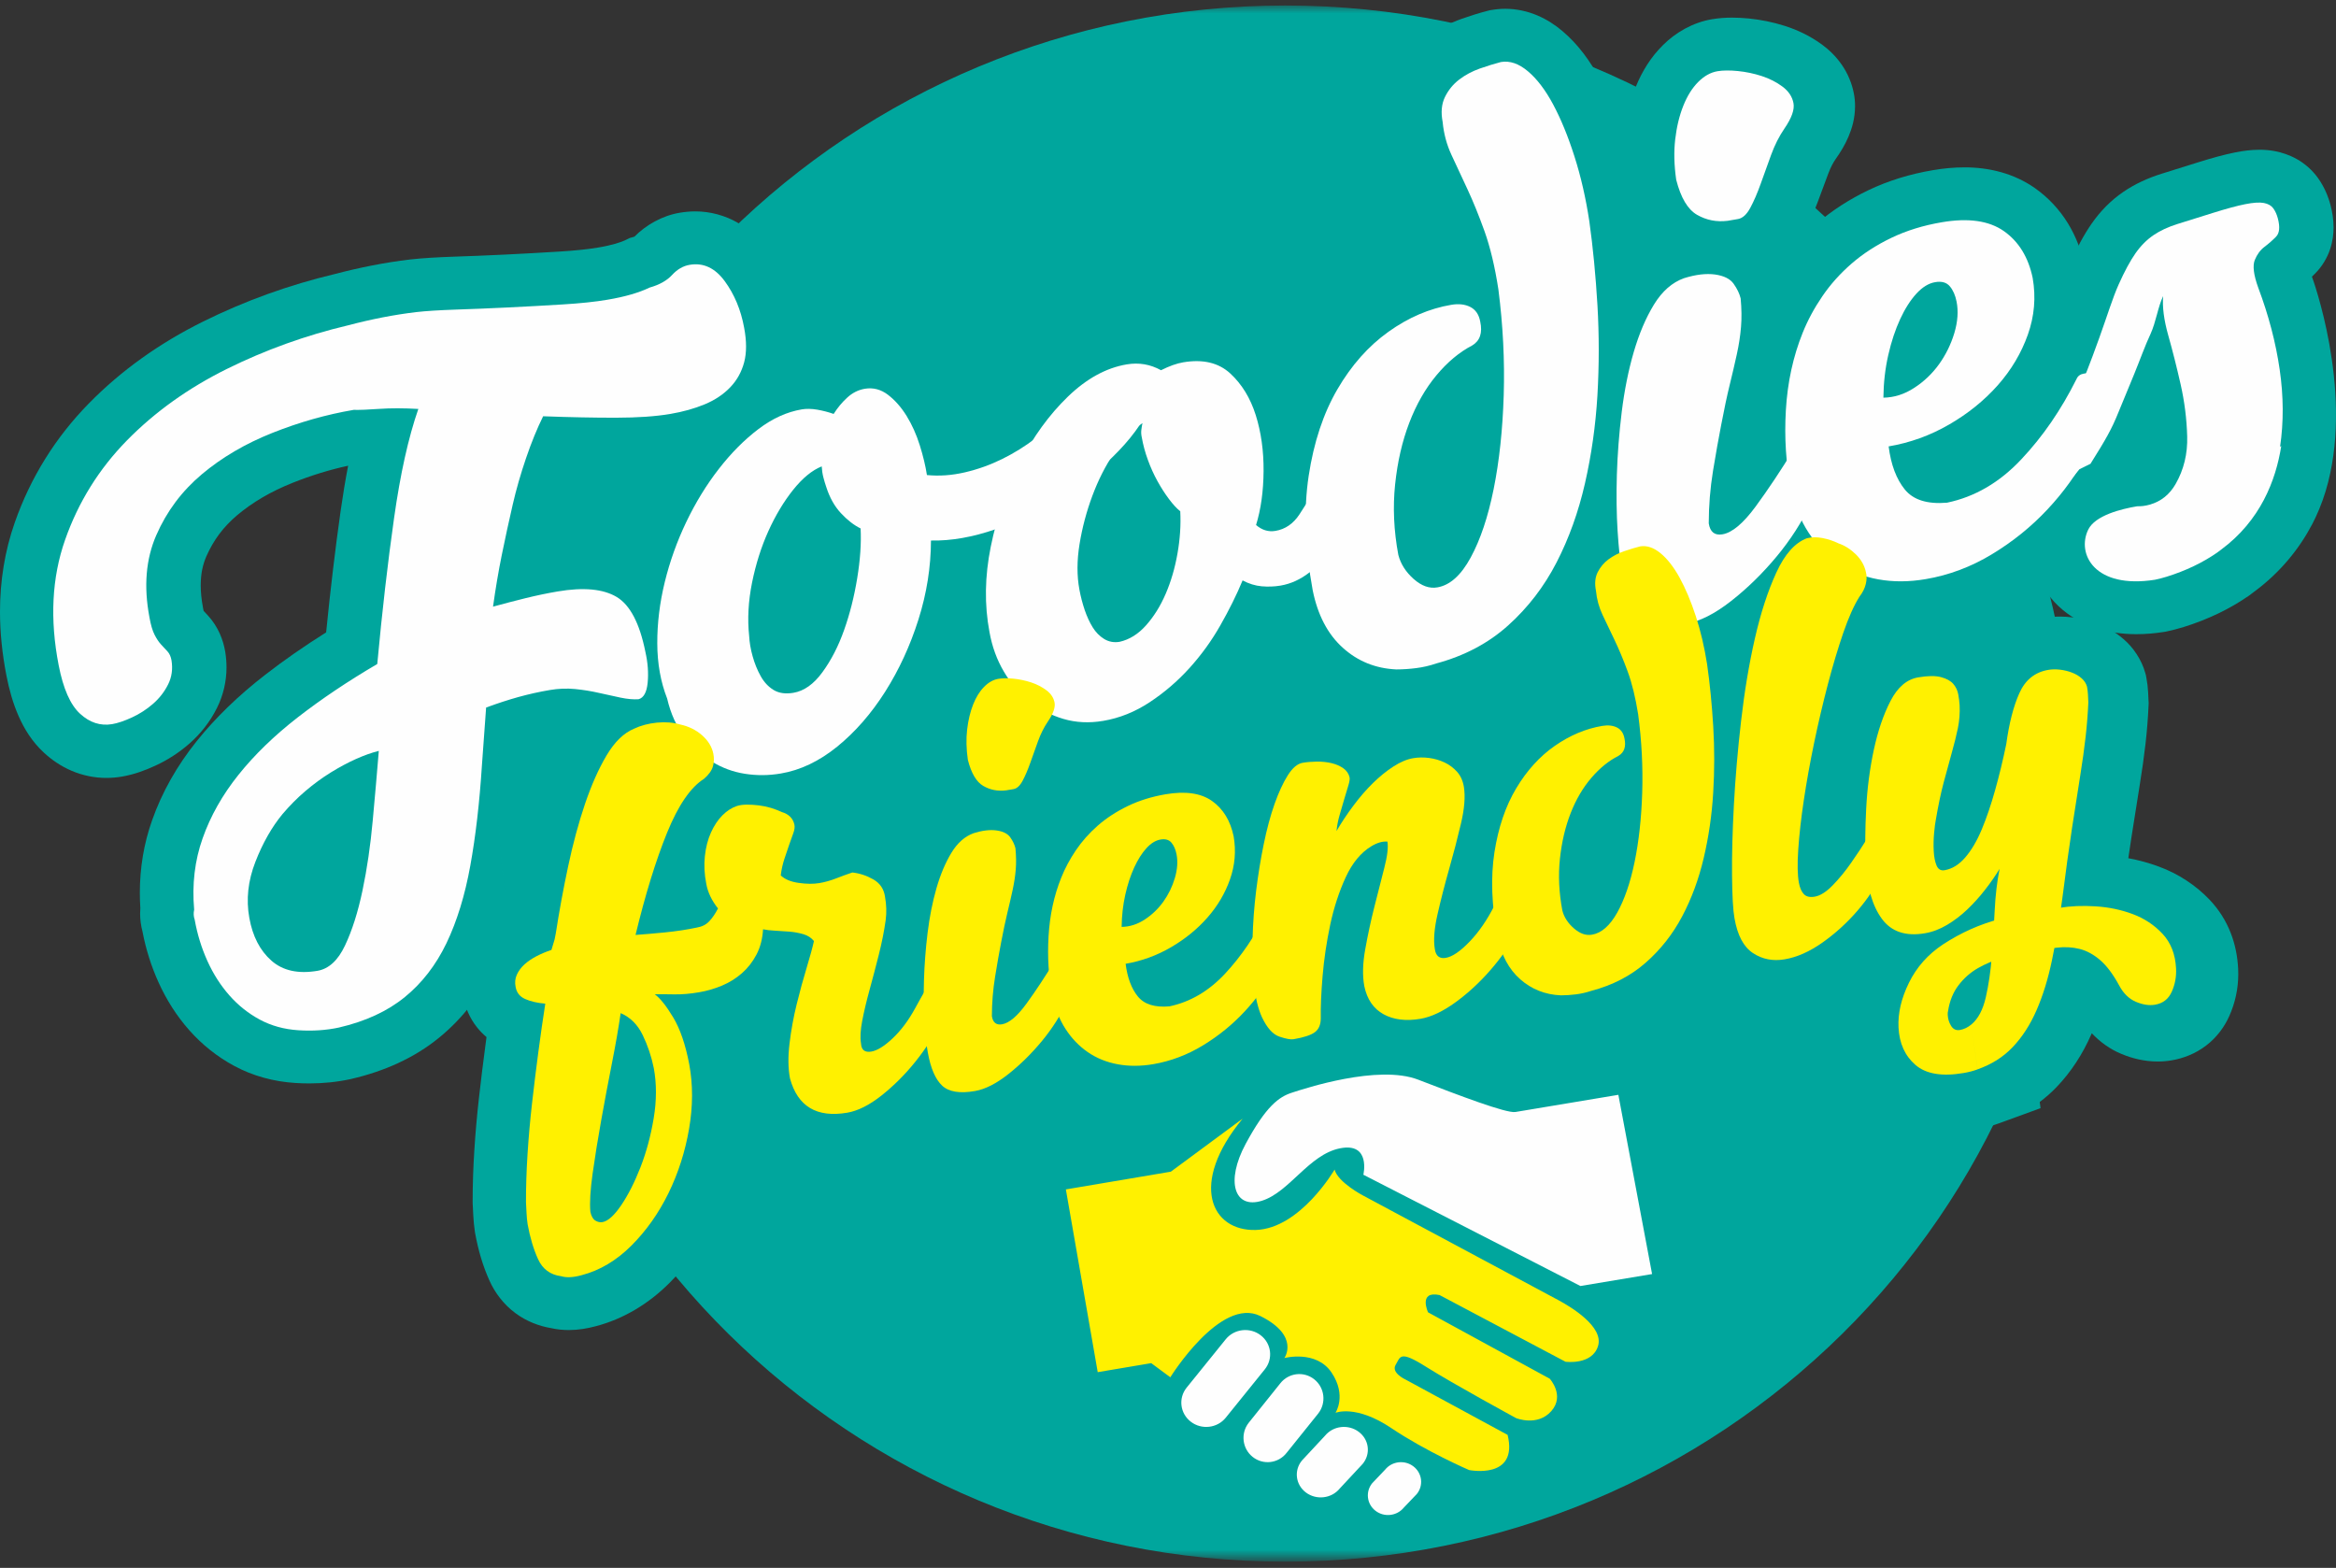
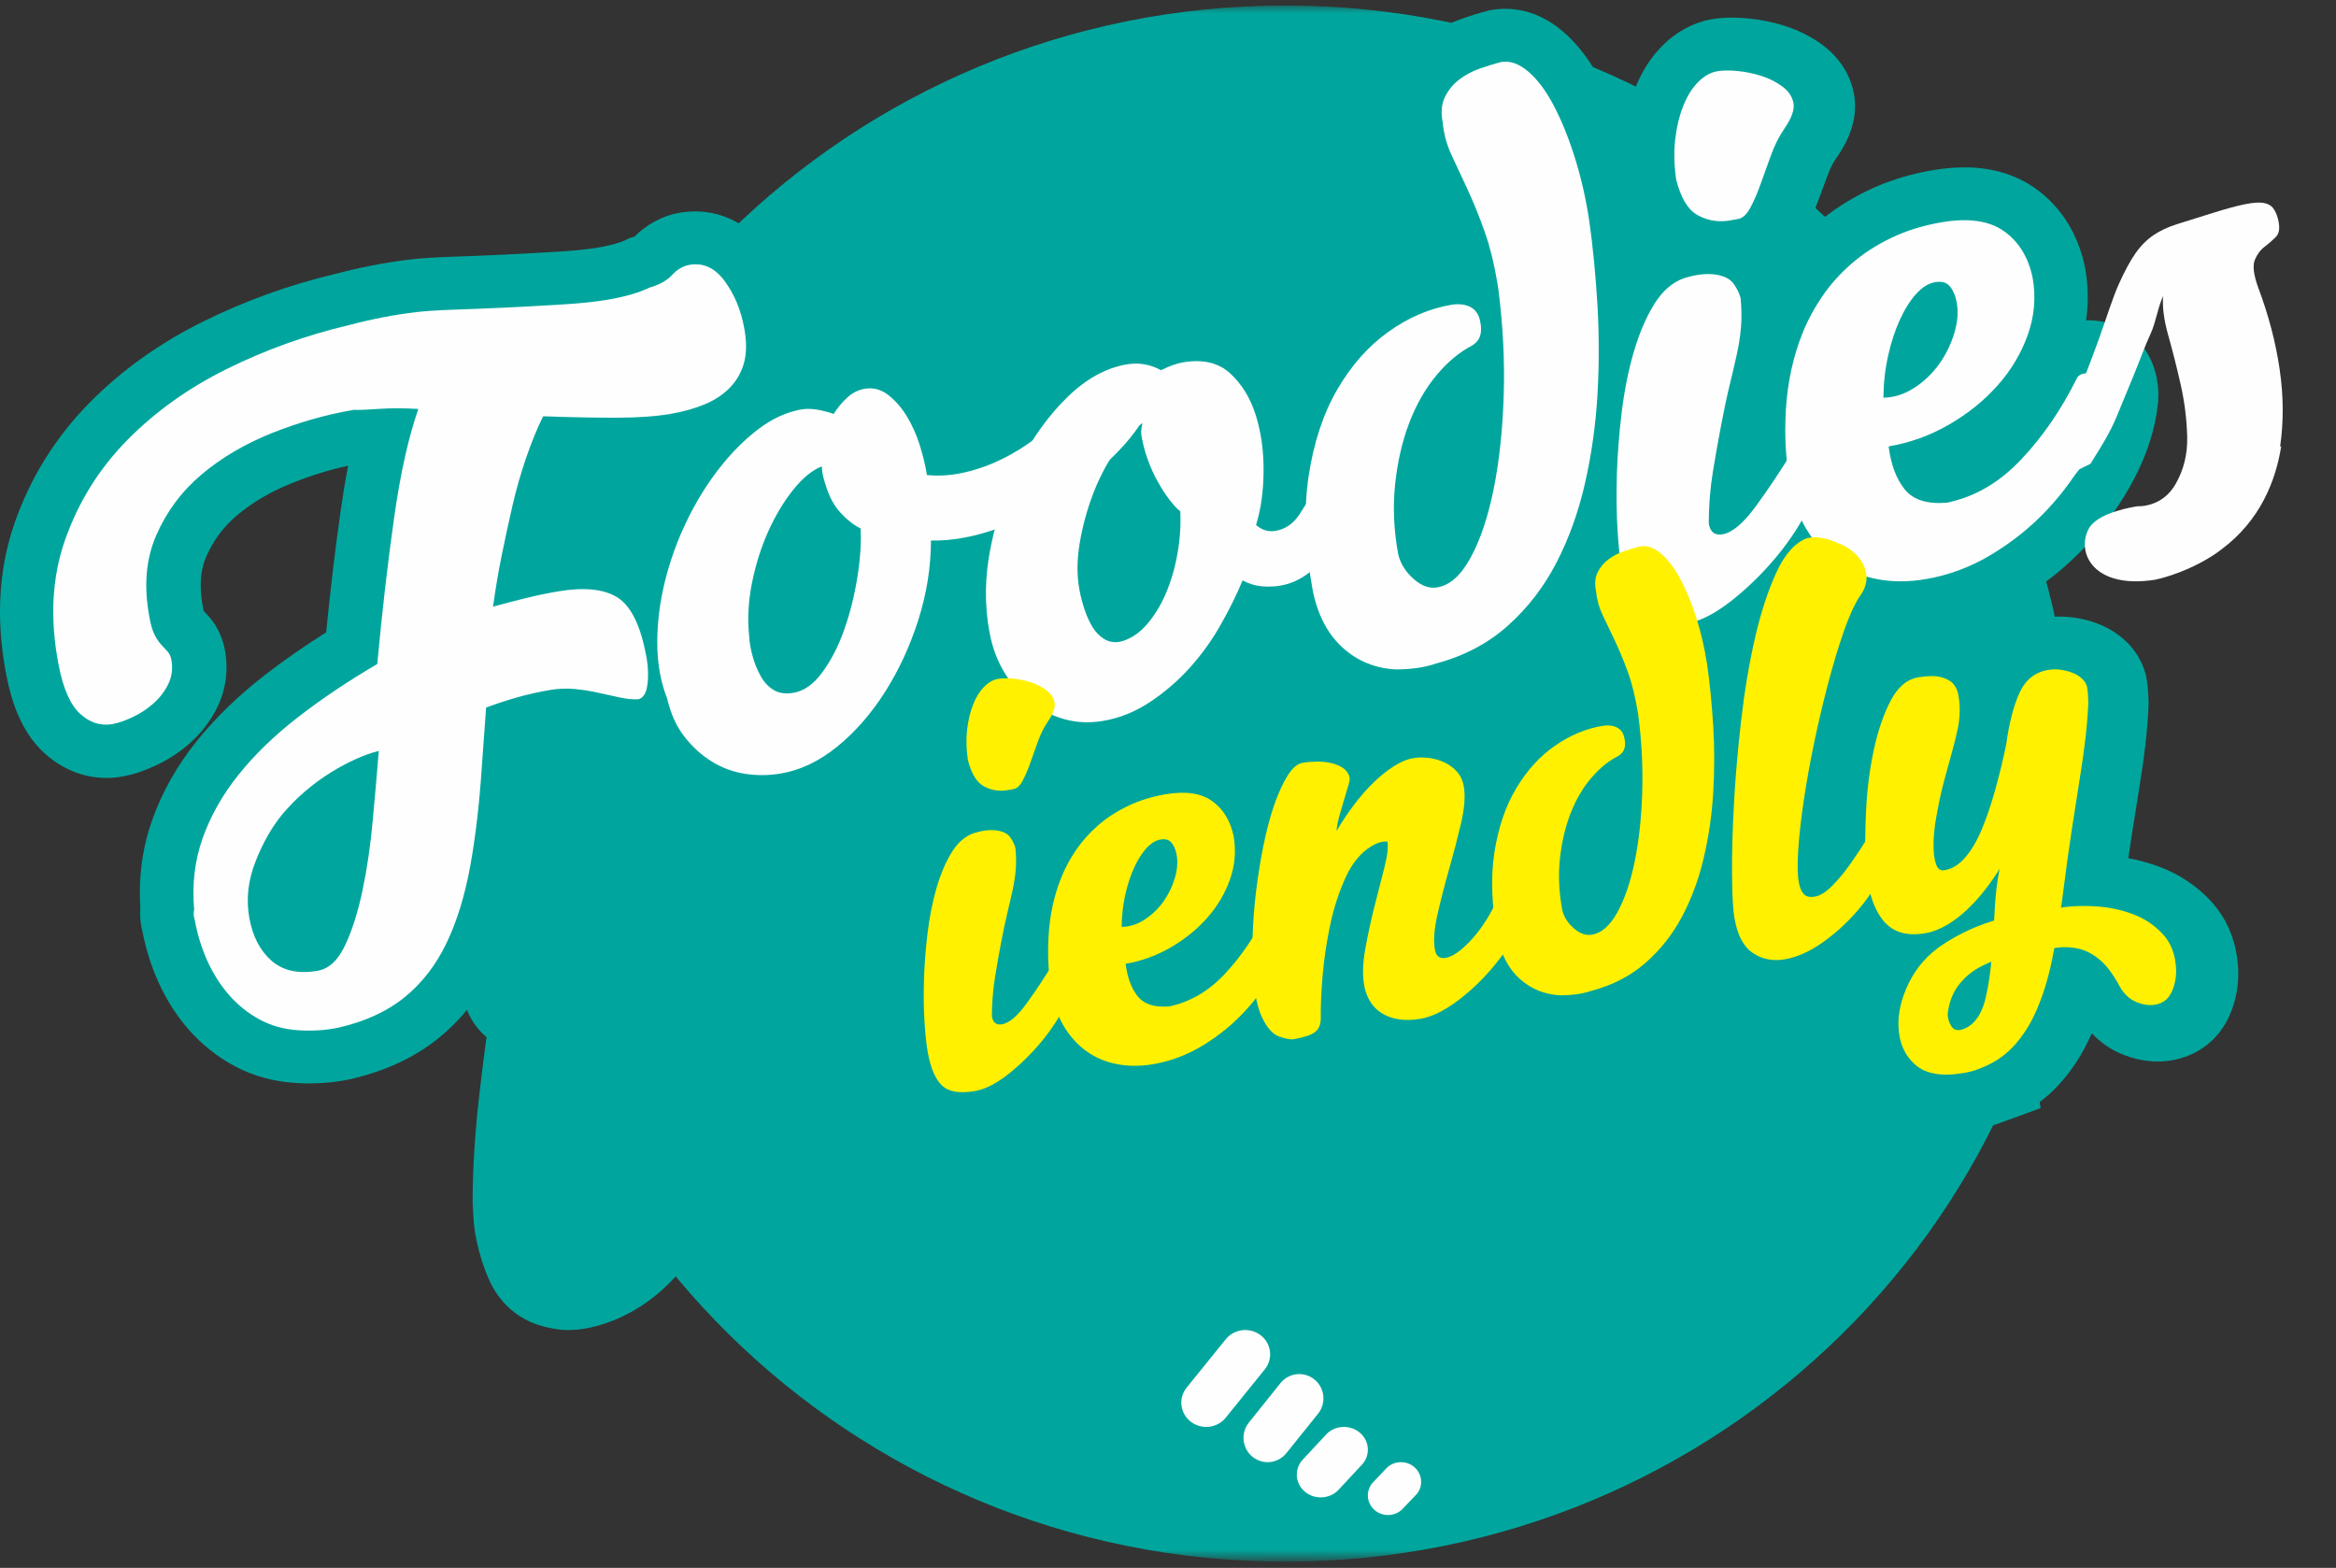
<svg xmlns="http://www.w3.org/2000/svg" version="1.1" id="Layer_1" x="0px" y="0px" width="149px" height="100px" viewBox="0 0 149 100" enable-background="new 0 0 149 100" xml:space="preserve">
  <rect x="0" y="0" width="149" height="100" fill="#333333" stroke="none" />
  <title>Slice 1</title>
  <desc>Created with Sketch.</desc>
  <g id="Page-1">
    <g id="Group-72-Copy">
      <path id="Fill-1" fill="#00A69D" d="M35.131,84.706c-0.759-0.13-1.565-0.437-2.254-0.952c-0.762-0.559-1.323-1.327-1.66-2.082    c-0.424-0.94-0.713-1.941-0.908-3.001l-0.011-0.058l-0.009-0.061c-0.049-0.338-0.083-0.677-0.101-1.024    c-0.011-0.231-0.022-0.464-0.035-0.693l-0.004-0.073l-0.001-0.083c0-0.032,0-0.07,0-0.116c0-0.996,0.034-2.047,0.104-3.152    c0.071-1.134,0.171-2.272,0.301-3.414c0.125-1.109,0.261-2.22,0.41-3.33c0.023-0.175,0.046-0.348,0.069-0.52    c-0.22-0.186-0.428-0.395-0.612-0.631c-0.471-0.589-0.758-1.298-0.873-1.936c-0.056-0.289-0.089-0.597-0.089-0.91    c-0.003-0.637,0.142-1.313,0.415-1.907c0.304-0.669,0.757-1.272,1.287-1.754c0.335-0.306,0.689-0.562,1.054-0.782    c0.201-1.217,0.433-2.441,0.696-3.675c0.329-1.544,0.718-2.987,1.172-4.331c0.466-1.374,1.009-2.619,1.675-3.742    c0.378-0.636,0.821-1.235,1.375-1.774c0.532-0.518,1.176-0.979,1.919-1.3c0.809-0.373,1.672-0.586,2.532-0.669    c0.256-0.025,0.516-0.039,0.779-0.039c0.625,0,1.266,0.077,1.891,0.249c1.014,0.236,2.02,0.736,2.82,1.453    c0.823,0.715,1.542,1.8,1.779,3.012c0.042,0.203,0.072,0.411,0.09,0.621c0.419,0.057,0.835,0.147,1.246,0.272    c0.311,0.097,0.618,0.208,0.919,0.338c0.573,0.205,1.189,0.546,1.718,1.076c0.619,0.606,1.034,1.44,1.186,2.188l0.009,0.041    l0.008,0.039c0.015,0.075,0.026,0.15,0.036,0.223l0.673,0.075c0.937,0.103,1.865,0.413,2.67,0.878    c0.608,0.346,1.206,0.867,1.636,1.514c0.426,0.63,0.674,1.346,0.771,2.008c0.081,0.466,0.122,0.938,0.122,1.411    c0,0.245-0.011,0.489-0.033,0.729c0.932,0.044,1.825,0.438,2.396,0.886c0.467,0.35,0.859,0.807,1.128,1.274    c0.271,0.469,0.429,0.939,0.519,1.37l0.072,0.342v0.352c0,0.012,0,0.023,0,0.035c-0.014,1.388-0.43,2.532-0.98,3.657    c-0.542,1.083-1.213,2.114-1.998,3.093c-0.799,0.996-1.695,1.895-2.683,2.68c-1.073,0.845-2.273,1.537-3.753,1.799    c-0.468,0.078-0.945,0.125-1.434,0.125c-0.984,0.003-2.052-0.199-3.027-0.723c-0.977-0.514-1.783-1.336-2.3-2.219    c-0.116-0.195-0.22-0.394-0.314-0.594c-0.038,0.551-0.105,1.104-0.2,1.657c-0.3,1.753-0.836,3.433-1.606,5.009    c-0.776,1.586-1.785,3.024-3.018,4.257c-1.307,1.312-2.93,2.308-4.73,2.771c-0.522,0.139-1.076,0.236-1.699,0.238    C35.914,84.832,35.529,84.796,35.131,84.706L35.131,84.706z" />
      <path id="Fill-3" fill="#00A69D" d="M59.737,72.768c-0.646-0.199-1.326-0.555-1.891-1.07c-0.659-0.602-1.083-1.282-1.382-1.943    c-0.299-0.666-0.483-1.332-0.614-2.023l0.003,0.018c-0.135-0.712-0.212-1.465-0.272-2.367c-0.041-0.607-0.06-1.237-0.06-1.892    c0-0.36,0.006-0.731,0.018-1.106c0.033-1.078,0.122-2.176,0.262-3.295c0.149-1.179,0.378-2.307,0.7-3.377    c0.332-1.106,0.771-2.14,1.368-3.087c0.353-0.559,0.791-1.095,1.341-1.563c0.006-0.006,0.011-0.01,0.017-0.014    c-0.319-0.577-0.52-1.145-0.674-1.72l-0.048-0.181l-0.027-0.183c-0.082-0.553-0.127-1.106-0.127-1.661    c0-0.38,0.021-0.765,0.068-1.151c0.103-0.833,0.295-1.655,0.621-2.446c0.326-0.793,0.798-1.585,1.492-2.263    c0.67-0.67,1.675-1.282,2.831-1.468c0.39-0.065,0.748-0.085,1.09-0.086c0.288,0,0.568,0.016,0.846,0.042l-0.011-0.001l0.031,0.003    c0.635,0.063,1.274,0.191,1.901,0.389c0.705,0.224,1.395,0.558,2.009,1.002l0.002,0.002l0.014,0.009    c0.416,0.303,0.829,0.697,1.167,1.19c0.338,0.49,0.588,1.076,0.704,1.667c0.053,0.267,0.076,0.532,0.076,0.784    c-0.004,0.745-0.186,1.321-0.385,1.792c-0.204,0.472-0.44,0.856-0.691,1.214c-0.066,0.093-0.157,0.251-0.247,0.488    c-0.178,0.478-0.346,0.929-0.504,1.357c-0.205,0.554-0.432,1.077-0.716,1.594c-0.146,0.26-0.321,0.535-0.561,0.816    c0.165,0.324,0.305,0.68,0.403,1.072l0.059,0.234l0.023,0.242c0.038,0.384,0.058,0.763,0.058,1.137    c0,0.279-0.012,0.552-0.033,0.814l-0.005,0.056l0.003-0.042c-0.046,0.539-0.13,1.074-0.245,1.609    c0.557,0.033,1.097,0.184,1.533,0.39c0.498,0.233,0.874,0.521,1.169,0.794l-0.002-0.002c0.702,0.642,1.173,1.534,1.35,2.342    l-3.41,0.749l3.41-0.749l0.025,0.111l0.018,0.109c0.049,0.303,0.071,0.604,0.071,0.897c-0.008,1.241-0.363,2.302-0.841,3.309    c-0.556,1.151-1.277,2.235-2.144,3.245c-0.834,0.969-1.753,1.842-2.753,2.604c-1.09,0.819-2.285,1.492-3.774,1.752    c-0.463,0.076-0.932,0.123-1.42,0.123C61.006,73.033,60.387,72.968,59.737,72.768L59.737,72.768z" />
      <path id="Fill-5" fill="#00A69D" d="M70.691,71.197c-1.142-0.206-2.262-0.648-3.226-1.314c-0.939-0.643-1.739-1.481-2.347-2.422    c-0.65-0.998-1.075-2.111-1.321-3.264l-0.004-0.02l-0.003-0.016c-0.229-1.129-0.338-2.29-0.338-3.477    c0-0.386,0.012-0.775,0.035-1.168c0.096-1.664,0.436-3.275,1.038-4.773c0.333-0.836,0.763-1.637,1.275-2.391    c0.557-0.825,1.224-1.572,1.977-2.229c0.799-0.699,1.698-1.276,2.665-1.744c1.04-0.503,2.16-0.844,3.325-1.042    c0.542-0.092,1.087-0.146,1.644-0.146c1.275-0.007,2.691,0.311,3.885,1.162c0.728,0.513,1.355,1.192,1.813,1.947    c0.461,0.755,0.756,1.572,0.925,2.392l0.013,0.057l0.01,0.063c0.085,0.495,0.129,0.996,0.129,1.498c0,0.1-0.002,0.199-0.006,0.299    c0.327,0.065,0.67,0.173,1.01,0.34c0.65,0.31,1.229,0.842,1.586,1.389l-0.012-0.017l0.02,0.03    c0.582,0.879,0.771,1.859,0.766,2.645c0,0.138-0.005,0.246-0.009,0.327l-0.005,0.091l-0.01,0.086    c-0.143,1.359-0.578,2.66-1.212,3.891c-0.629,1.223-1.442,2.363-2.407,3.399c-0.99,1.071-2.131,1.995-3.387,2.76    c-1.341,0.819-2.822,1.386-4.369,1.648c-0.583,0.099-1.174,0.151-1.766,0.151C71.814,71.348,71.248,71.299,70.691,71.197    L70.691,71.197z" />
      <path id="Fill-7" fill="#00A69D" d="M81.352,69.541c-0.289-0.063-0.545-0.139-0.806-0.225c-0.894-0.295-1.579-0.835-2.056-1.367    c-0.484-0.539-0.807-1.089-1.072-1.645l0.004,0.006l-0.015-0.029c-0.24-0.521-0.408-1.042-0.536-1.573    c-0.125-0.521-0.208-1.052-0.266-1.603h-0.002c-0.082-0.813-0.12-1.656-0.121-2.533c0-0.248,0.004-0.502,0.01-0.76    c0.029-1.14,0.113-2.277,0.253-3.414c0.138-1.102,0.312-2.18,0.528-3.231c0.223-1.075,0.486-2.069,0.813-3    c0.324-0.908,0.687-1.728,1.173-2.499c0.285-0.449,0.632-0.906,1.15-1.344c0.508-0.433,1.242-0.851,2.123-0.997l-0.015,0.002    c0.485-0.083,0.958-0.119,1.438-0.125c0.029,0,0.06-0.001,0.089,0c0.544,0,1.109,0.054,1.688,0.19    c0.482,0.113,0.98,0.294,1.457,0.559c0.683-0.417,1.457-0.758,2.357-0.916c0.378-0.064,0.759-0.095,1.132-0.095    c0.307,0,0.612,0.021,0.923,0.061c0.676,0.09,1.357,0.283,1.989,0.583c0.72,0.335,1.382,0.834,1.901,1.42    c0.695,0.774,1.102,1.755,1.242,2.65l0.002,0.01l0.004,0.02c0.061,0.391,0.085,0.77,0.085,1.141    c-0.001,0.602-0.063,1.188-0.171,1.779c0.715,0.021,1.514,0.277,2.1,0.689c0.639,0.436,1.037,0.964,1.3,1.424    c0.312,0.549,0.569,1.159,0.714,1.842l-3.086,0.648l3.086-0.648l0.074,0.348v0.355v0.047c-0.017,1.43-0.477,2.603-1.068,3.715    c-0.577,1.066-1.289,2.077-2.117,3.031c-0.843,0.973-1.779,1.842-2.805,2.588c-1.087,0.783-2.263,1.411-3.675,1.66    c-0.458,0.078-0.925,0.122-1.399,0.122c-1,0.005-2.064-0.21-3.027-0.703c-0.231,0.296-0.503,0.567-0.801,0.79    c-0.578,0.426-1.062,0.613-1.514,0.768c-0.453,0.149-0.884,0.244-1.34,0.322c-0.277,0.047-0.498,0.057-0.682,0.058    C81.964,69.66,81.645,69.602,81.352,69.541" />
-       <path id="Fill-9" fill="#00A69D" d="M101.81,57.686l1.272-0.23L101.81,57.686z M98.846,58.281l0.833-0.207l1.423-0.259    l-1.423,0.259L98.846,58.281z M99.428,66.851c-1.709-0.055-3.471-0.747-4.738-1.899c-1.371-1.211-2.168-2.867-2.504-4.537    l-0.008-0.041l-0.005-0.025c-0.257-1.381-0.394-2.717-0.394-4.01c0-0.848,0.059-1.677,0.185-2.488    c0.297-1.914,0.869-3.694,1.805-5.27c0.878-1.483,2.019-2.78,3.419-3.76c0.945-0.667,1.991-1.195,3.097-1.538    c-0.153-0.384-0.303-0.726-0.442-1.021c-0.283-0.59-0.538-1.131-0.77-1.625c-0.367-0.782-0.604-1.627-0.7-2.481    c-0.05-0.296-0.08-0.607-0.08-0.932c-0.003-0.699,0.148-1.48,0.509-2.196l-0.025,0.051l0.02-0.039    c0.383-0.783,0.98-1.504,1.697-2.039c0.588-0.439,1.246-0.781,1.93-1.017c0.445-0.155,0.879-0.288,1.309-0.396l0.135-0.034    l0.137-0.023c0.26-0.044,0.529-0.068,0.803-0.068c0.679-0.001,1.34,0.15,1.895,0.384c0.56,0.234,1.021,0.538,1.418,0.864    c0.891,0.742,1.514,1.614,2.034,2.562c0.495,0.911,0.903,1.906,1.263,3.005c0.365,1.129,0.643,2.324,0.838,3.577l0.004,0.025    l0.001,0.015c0.189,1.33,0.327,2.74,0.416,4.23c0.046,0.768,0.068,1.536,0.068,2.303c0,0.779-0.023,1.556-0.069,2.333    c-0.096,1.597-0.322,3.166-0.678,4.697c-0.371,1.599-0.918,3.113-1.655,4.519c-0.774,1.479-1.81,2.812-3.066,3.922    c-1.349,1.202-2.997,2.05-4.772,2.53c-0.488,0.156-0.994,0.27-1.506,0.334l-0.017,0.002c-0.449,0.056-0.909,0.089-1.38,0.09    h-0.086L99.428,66.851z" />
      <path id="Fill-11" fill="#00A69D" d="M109.924,63.592c-0.84-0.552-1.463-1.319-1.867-2.09c-0.403-0.768-0.628-1.545-0.768-2.334    h-0.001c-0.087-0.488-0.124-0.937-0.157-1.473c-0.029-0.53-0.046-1.133-0.053-1.828c-0.002-0.151-0.002-0.311-0.002-0.477    c0-1.279,0.043-2.692,0.127-4.246c0.094-1.772,0.253-3.624,0.475-5.559c0.228-1.978,0.538-3.847,0.939-5.612    c0.412-1.798,0.926-3.408,1.586-4.847c0.373-0.81,0.82-1.567,1.434-2.26c0.609-0.688,1.419-1.317,2.408-1.686l0.174-0.066    l0.184-0.047c0.447-0.114,0.909-0.169,1.355-0.168c0.398,0,0.788,0.042,1.16,0.116l-0.021-0.004    c0.577,0.11,1.146,0.29,1.684,0.534c0.851,0.325,1.604,0.84,2.204,1.435c0.744,0.723,1.337,1.735,1.56,2.812    c0.081,0.355,0.116,0.708,0.115,1.042c0,0.424-0.055,0.813-0.136,1.165l-0.004,0.018c-0.173,0.731-0.5,1.374-0.883,1.91    c-0.148,0.258-0.396,0.789-0.645,1.523c-0.305,0.891-0.609,1.905-0.908,3.037c-0.299,1.143-0.578,2.329-0.833,3.556    c-0.077,0.371-0.149,0.736-0.218,1.094c0.346-0.112,0.747-0.188,1.178-0.188c0.768-0.008,1.549,0.266,2.071,0.62    c0.535,0.353,0.86,0.74,1.099,1.074c0.396,0.563,0.732,1.287,0.852,2.106l-3.074,0.44l3.074-0.44l0.022,0.155l0.009,0.158    c0.006,0.117,0.008,0.23,0.008,0.339c-0.004,1.301-0.359,2.485-0.877,3.603c-0.545,1.168-1.258,2.26-2.115,3.254    c-0.844,0.98-1.797,1.854-2.85,2.599c-1.138,0.806-2.414,1.415-3.829,1.655c-0.358,0.062-0.729,0.095-1.104,0.095    c-0.018,0.001-0.035,0.001-0.053,0.001C112.086,64.607,110.869,64.232,109.924,63.592L109.924,63.592z" />
      <path id="Fill-13" fill="#00A69D" d="M123.346,72.116c-0.399-0.049-0.803-0.131-1.208-0.257c-0.737-0.225-1.477-0.609-2.097-1.141    c-0.707-0.598-1.297-1.371-1.68-2.211c-0.387-0.841-0.573-1.729-0.615-2.59c-0.008-0.134-0.012-0.271-0.012-0.409    c0-1.234,0.287-2.433,0.768-3.552c-0.46-0.35-0.861-0.76-1.182-1.196c-1.186-1.622-1.601-3.473-1.709-5.433    c-0.025-0.486-0.037-0.994-0.037-1.527c0-0.714,0.021-1.473,0.063-2.276c0.077-1.485,0.266-2.933,0.571-4.339    c0.317-1.448,0.766-2.78,1.399-3.991c0.387-0.735,0.898-1.457,1.629-2.07c0.721-0.614,1.685-1.079,2.668-1.237    c0.479-0.08,0.956-0.131,1.466-0.132c0.464,0.001,0.961,0.042,1.521,0.187c0.399,0.107,0.819,0.256,1.259,0.496    c0.314,0.171,0.641,0.395,0.943,0.676c0.172-0.178,0.357-0.347,0.556-0.505c0.796-0.641,1.784-1.047,2.722-1.198    c0.34-0.058,0.682-0.085,1.015-0.085c0.267,0,0.532,0.018,0.788,0.049c0.527,0.064,1.068,0.19,1.579,0.384    c0.599,0.223,1.188,0.56,1.7,1.008c0.602,0.513,1.152,1.306,1.386,2.171l0.038,0.134l0.025,0.139    c0.061,0.312,0.098,0.622,0.114,0.931l0.003,0.051l-0.002-0.035c0.008,0.167,0.018,0.344,0.025,0.527l0.009,0.156l-0.007,0.156    c-0.035,0.799-0.099,1.613-0.193,2.439c-0.093,0.815-0.22,1.717-0.381,2.706c-0.153,0.939-0.327,2.033-0.521,3.287    c-0.063,0.406-0.129,0.843-0.195,1.309c0.662,0.121,1.313,0.298,1.939,0.531c1.237,0.451,2.377,1.195,3.272,2.146    c0.565,0.599,1.017,1.314,1.311,2.067c0.298,0.753,0.444,1.534,0.483,2.299l-0.002-0.034l0.002,0.047    c0.006,0.116,0.008,0.227,0.008,0.328c0.003,0.916-0.197,1.854-0.58,2.697c-0.294,0.661-0.79,1.35-1.467,1.864    c-0.673,0.521-1.479,0.829-2.219,0.949c-0.297,0.05-0.591,0.072-0.875,0.071c-0.86,0-1.632-0.201-2.298-0.476l-0.019-0.009    c-0.735-0.301-1.373-0.773-1.885-1.317c-0.012,0.024-0.021,0.05-0.033,0.075c-0.549,1.247-1.281,2.391-2.219,3.365    c-0.329,0.344-0.688,0.658-1.068,0.943l0.051,0.396l-2.287,0.835c-0.109,0.042-0.221,0.082-0.332,0.121    c-0.066,0.023-0.131,0.045-0.193,0.066l-3.877,1.328L123.346,72.116z" />
      <path id="Fill-15" fill="#00A69D" d="M44.706,43.886c0.001-0.008,0.002-0.018,0.002-0.026l-0.004,0.041L44.706,43.886z     M26.681,26.104l0.165-2.773L26.681,26.104z M29.934,27.215c-0.528,1.51-1.015,3.644-1.393,6.324    c-0.321,2.267-0.615,4.722-0.88,7.361l0.368-2.668c0.165-1.193,0.361-2.363,0.595-3.509c0.223-1.099,0.462-2.197,0.716-3.301    c0.25-1.082,0.564-2.174,0.94-3.278c0.38-1.114,0.794-2.135,1.256-3.071l0.983-1.992l2.238,0.083    c1.627,0.061,3.085,0.089,4.37,0.089h0.141c1.241,0,2.224-0.078,2.873-0.19c0.587-0.1,1.065-0.24,1.433-0.392    c0.281-0.119,0.401-0.221,0.469-0.291c0.027-0.035,0.024-0.014,0.057-0.114c0-0.004,0.001-0.01,0.002-0.017    c0.002-0.023,0.006-0.065,0.005-0.125c0.001-0.121-0.014-0.316-0.063-0.575l0.002,0.016l-0.005-0.033    c-0.036-0.19-0.078-0.363-0.125-0.522c-0.417,0.233-0.847,0.412-1.273,0.549c-1.027,0.455-2.116,0.734-3.326,0.942    c-0.952,0.162-2.023,0.272-3.25,0.345c-1.16,0.072-2.334,0.136-3.523,0.195c-0.399,0.019-0.791,0.037-1.175,0.054L29.934,27.215z     M27.408,43.562l0.255-0.063l0.018-0.244l-0.25,0.068L27.408,43.562z M20.321,62.26L20.321,62.26l-0.063-0.369L20.321,62.26z     M18.82,69.072c-1.347-0.086-2.682-0.44-3.876-1.085c-1.085-0.583-2.063-1.363-2.881-2.29c-0.797-0.902-1.448-1.93-1.95-3.039    c-0.465-1.026-0.808-2.113-1.024-3.24c-0.1-0.375-0.153-0.771-0.152-1.158c0-0.118,0.005-0.236,0.014-0.353    c-0.021-0.321-0.031-0.646-0.031-0.969c-0.001-1.581,0.257-3.144,0.78-4.614c0.634-1.805,1.599-3.495,2.836-5.04    c1.214-1.515,2.671-2.918,4.347-4.22c1.208-0.939,2.515-1.848,3.92-2.731c0.275-2.759,0.583-5.339,0.923-7.74    c0.145-1.016,0.304-1.979,0.479-2.889c-1.173,0.255-2.35,0.616-3.532,1.087c-1.417,0.564-2.577,1.255-3.542,2.066    c-0.885,0.75-1.509,1.583-1.973,2.637c-0.226,0.522-0.353,1.098-0.355,1.842c0,0.417,0.043,0.883,0.142,1.403l0.004,0.025    l0.004,0.023c0.012,0.07,0.024,0.129,0.034,0.175c0.087,0.093,0.176,0.188,0.269,0.289c0.684,0.742,0.984,1.596,1.103,2.278    l0.006,0.028l0.004,0.031c0.051,0.316,0.079,0.643,0.079,0.976c0.003,0.883-0.209,1.798-0.61,2.592    c-0.428,0.862-1.038,1.645-1.764,2.277c-0.647,0.566-1.379,1.04-2.159,1.4c-0.673,0.308-1.343,0.561-2.146,0.701    c-0.318,0.053-0.646,0.083-0.979,0.083c-0.753,0.002-1.528-0.158-2.216-0.453c-0.69-0.293-1.287-0.708-1.777-1.163    c-0.76-0.706-1.249-1.512-1.611-2.329c-0.361-0.823-0.6-1.679-0.778-2.596C0.141,41.704,0,40.348,0,39.015    c-0.001-1.968,0.308-3.889,0.946-5.699c1-2.852,2.595-5.419,4.717-7.58c2.062-2.104,4.51-3.848,7.284-5.223    c2.682-1.329,5.495-2.342,8.417-3.037c0.797-0.209,1.594-0.393,2.39-0.548c0.813-0.158,1.606-0.283,2.385-0.375l-0.003,0    l0.026-0.003c0.777-0.087,1.68-0.14,2.779-0.179c1.018-0.033,2.107-0.078,3.265-0.133c1.16-0.057,2.303-0.12,3.438-0.19    c1.053-0.063,1.901-0.156,2.509-0.26c0.891-0.147,1.499-0.352,1.744-0.476l0.274-0.133l0.293-0.083    c0.717-0.726,1.765-1.348,2.919-1.531c0.305-0.051,0.626-0.082,0.958-0.082c0.939-0.007,1.931,0.263,2.73,0.734    c0.807,0.469,1.423,1.091,1.899,1.74c0.935,1.269,1.542,2.755,1.832,4.311l0.005,0.031c0.001,0.005,0.002,0.01,0.003,0.015    l-0.008-0.046c0.002,0.016,0.005,0.031,0.008,0.046c0.112,0.599,0.178,1.199,0.178,1.811c0,0.617-0.069,1.25-0.237,1.881    l-0.003,0.015c-0.298,1.12-0.896,2.207-1.723,3.057c-0.794,0.828-1.758,1.444-2.789,1.874c-0.921,0.381-1.9,0.65-2.929,0.825    c-1.205,0.204-2.524,0.286-4.036,0.289h-0.146c-0.704,0-1.446-0.008-2.228-0.024c-0.033,0.093-0.065,0.187-0.098,0.282    c-0.308,0.902-0.558,1.774-0.751,2.614c-0.102,0.44-0.2,0.88-0.297,1.319c0.468-0.054,0.931-0.084,1.393-0.085    c1.309,0.001,2.679,0.24,3.945,0.991c1.12,0.674,1.867,1.64,2.373,2.609c0.504,0.971,0.815,1.994,1.043,3.111    c0.155,0.701,0.241,1.415,0.241,2.134c0,0.278-0.013,0.555-0.039,0.827l-0.003,0.041c-0.046,0.438-0.127,0.901-0.328,1.434    c-0.204,0.533-0.557,1.176-1.208,1.735c-0.428,0.37-0.984,0.668-1.544,0.818l-0.342,0.094l-0.353,0.023    c-0.15,0.009-0.292,0.013-0.429,0.013c-0.577,0-1.113-0.07-1.638-0.177c-0.455-0.094-0.94-0.2-1.451-0.317    c-0.326-0.075-0.683-0.134-1.07-0.175l-0.007,0c-0.085-0.008-0.167-0.012-0.246-0.012c-0.147,0-0.292,0.012-0.453,0.04    c-0.468,0.078-0.927,0.177-1.376,0.293l-0.099,1.364c-0.158,2.475-0.417,4.728-0.787,6.772c-0.384,2.127-0.965,4.059-1.793,5.792    c-0.857,1.79-2.061,3.372-3.573,4.603c-1.587,1.298-3.508,2.146-5.608,2.633l-0.042,0.01l-0.02,0.004    c-0.854,0.183-1.731,0.27-2.616,0.27C19.425,69.102,19.126,69.091,18.82,69.072L18.82,69.072z" />
      <path id="Fill-17" fill="#00A69D" d="M59.407,37.841l0.073-3.367L59.407,37.841z M50.867,45.342c0,0,0.001,0,0.002-0.001    l-0.2-1.151L50.867,45.342z M47.028,52.683c-1.198-0.185-2.365-0.613-3.388-1.245c-1.025-0.625-1.917-1.442-2.647-2.373    c-0.828-1.048-1.368-2.259-1.693-3.526c-0.522-1.414-0.77-2.928-0.774-4.482v0.05v-0.032c0-0.021,0-0.051,0-0.092    c0-1.54,0.194-3.091,0.573-4.633c0.378-1.543,0.917-3.047,1.616-4.5c0.693-1.437,1.51-2.775,2.46-3.99    c0.945-1.212,1.994-2.277,3.16-3.157c1.252-0.954,2.714-1.648,4.292-1.912c0.336-0.057,0.67-0.083,0.997-0.082    c0.12,0,0.239,0.003,0.356,0.01c0.727-0.612,1.684-1.081,2.675-1.242l0.054-0.009l-0.038,0.006    c0.29-0.049,0.592-0.076,0.898-0.075c1.196-0.015,2.416,0.455,3.262,1.119c0.831,0.633,1.498,1.415,2.029,2.272    c0.35,0.567,0.646,1.168,0.893,1.795c0.257-0.094,0.509-0.201,0.758-0.324c0.558-0.274,1.087-0.602,1.592-0.988    c0.49-0.374,0.896-0.764,1.227-1.162l1.143-1.384l0.086-0.089c0.452-0.47,0.917-0.895,1.444-1.274    c0.528-0.376,1.123-0.718,1.872-0.948l0.213-0.064l0.214-0.036c0.343-0.058,0.699-0.092,1.068-0.092    c0.535,0,1.097,0.073,1.647,0.239c0.692,0.208,1.395,0.545,2.016,1.042l0.016,0.013l0.008,0.006    c0.445,0.363,0.889,0.811,1.262,1.378l-0.006-0.009c0.166,0.251,0.308,0.472,0.425,0.661l0.881,1.422L77,26.528    c-0.662,1.67-1.701,3.192-3.01,4.543c-1.252,1.296-2.673,2.443-4.241,3.441c-1.57,0.998-3.232,1.808-4.971,2.411    c-0.704,0.243-1.408,0.443-2.114,0.594c-0.161,1.01-0.399,2.013-0.715,3.004c-0.612,1.927-1.443,3.732-2.498,5.389    c-1.062,1.669-2.327,3.125-3.799,4.316c-1.515,1.228-3.287,2.112-5.202,2.431c-0.595,0.102-1.196,0.152-1.795,0.152    C48.107,52.809,47.563,52.766,47.028,52.683L47.028,52.683z" />
      <path id="Fill-19" fill="#00A69D" d="M76.842,29.438c0.105,0.191,0.207,0.36,0.308,0.513c-0.028-0.81-0.147-1.514-0.336-2.124    c-0.11-0.341-0.228-0.593-0.353-0.792l-0.204,0.875c0.047,0.205,0.108,0.415,0.188,0.633l0.005,0.016    c0.117,0.329,0.248,0.615,0.387,0.868l-0.005-0.007L76.842,29.438z M77.609,40.449l1.639-2.993L77.609,40.449z M66.85,49.636    c-1.199-0.359-2.333-0.95-3.303-1.73c-0.994-0.791-1.818-1.772-2.449-2.858c-0.66-1.125-1.099-2.366-1.328-3.651    c-0.189-1.016-0.283-2.051-0.283-3.094c0-1.223,0.128-2.457,0.376-3.691c0.44-2.201,1.156-4.297,2.145-6.257    c0.992-1.961,2.225-3.701,3.711-5.156c1.543-1.521,3.437-2.651,5.575-3.013c0.379-0.065,0.769-0.1,1.164-0.1    c0.515-0.002,1.035,0.061,1.539,0.182c0.286-0.087,0.583-0.16,0.894-0.214c0.465-0.08,0.939-0.125,1.424-0.126    c0.428,0,0.865,0.037,1.301,0.117l0.566-0.38l-0.111,0.48c0.209,0.054,0.418,0.119,0.623,0.195    c0.781,0.286,1.514,0.742,2.115,1.306c1.219,1.133,2.068,2.6,2.551,4.167c0.135,0.434,0.247,0.875,0.34,1.323    c0.157-0.051,0.332-0.096,0.527-0.131l0.324-0.054l0.33,0.008c0.486,0.012,1.023,0.09,1.575,0.291    c0.55,0.198,1.106,0.53,1.557,0.961l0.013,0.013l0.008,0.007c0.69,0.656,1.164,1.558,1.358,2.381l0.06,0.239l0.024,0.245    c0.026,0.263,0.038,0.52,0.038,0.77c0,0.82-0.127,1.619-0.34,2.397c-0.283,1.031-0.732,2.019-1.32,2.92    c-0.602,0.925-1.357,1.753-2.225,2.433c-0.958,0.76-2.137,1.327-3.402,1.538c-0.33,0.055-0.661,0.09-0.992,0.104    c-0.131,0.248-0.266,0.496-0.406,0.745c-0.684,1.218-1.492,2.349-2.412,3.374c-0.941,1.051-2.006,1.977-3.175,2.756    c-1.292,0.866-2.754,1.47-4.292,1.73C70.421,49.952,69.885,50,69.349,50C68.506,50.001,67.66,49.88,66.85,49.636L66.85,49.636z" />
      <path id="Fill-21" fill="#00A69D" d="M95.681,8.475c0.296,0.645,0.628,1.357,0.998,2.144c0.358,0.768,0.702,1.6,1.041,2.506    c-0.159-0.75-0.345-1.457-0.557-2.117c-0.36-1.125-0.743-2.042-1.118-2.739c-0.156-0.297-0.307-0.531-0.438-0.708    c-0.025,0.009-0.053,0.019-0.08,0.028c-0.033,0.012-0.064,0.024-0.093,0.036C95.475,7.928,95.555,8.199,95.681,8.475L95.681,8.475    z M92.023,34.854l0.527-0.097L92.023,34.854z M86.926,35.953l2.271-0.577l1.907-0.353l-1.907,0.353L86.926,35.953z M89,46.067    l-0.082-0.003c-2.025-0.07-4.06-0.882-5.553-2.26c-1.604-1.439-2.553-3.416-2.966-5.501l-0.007-0.035l-0.006-0.027    c-0.33-1.809-0.504-3.544-0.504-5.211c0-1.094,0.074-2.158,0.231-3.191c0.377-2.476,1.102-4.735,2.253-6.714    c1.098-1.883,2.504-3.497,4.209-4.713c1.516-1.086,3.21-1.862,4.995-2.229c-0.032-0.1-0.064-0.195-0.097-0.286    c-0.34-0.942-0.67-1.752-0.98-2.414c-0.373-0.793-0.714-1.524-1.02-2.191c-0.439-0.952-0.723-1.979-0.836-3.03    c-0.059-0.35-0.094-0.714-0.094-1.093c-0.002-0.789,0.162-1.657,0.553-2.446c0.434-0.895,1.098-1.709,1.903-2.324    c0.681-0.518,1.446-0.923,2.245-1.203c0.563-0.199,1.104-0.367,1.633-0.503l0.139-0.036l0.141-0.023    c0.281-0.048,0.569-0.073,0.855-0.073c0.729-0.001,1.441,0.164,2.053,0.425c0.613,0.262,1.133,0.608,1.58,0.984    c1.026,0.866,1.785,1.925,2.424,3.113c0.617,1.156,1.138,2.439,1.596,3.869c0.469,1.466,0.823,3.021,1.072,4.663l0.006,0.037    c0.247,1.763,0.427,3.64,0.543,5.63c0.061,1.016,0.09,2.032,0.09,3.047c0,1.03-0.031,2.056-0.09,3.088    c-0.125,2.092-0.414,4.146-0.873,6.157c-0.474,2.076-1.172,4.028-2.101,5.832c-0.969,1.885-2.257,3.564-3.82,4.972    c-1.655,1.497-3.674,2.556-5.886,3.164c-0.594,0.194-1.205,0.333-1.822,0.412c-0.565,0.073-1.137,0.112-1.709,0.113H89z" />
      <path id="Fill-23" fill="#00A69D" d="M107.109,36.45c0.018-0.003,0.037-0.006,0.057-0.01c0.002,0,0.006,0,0.009,0    c-0.031-0.028-0.062-0.056-0.093-0.085C107.092,36.388,107.1,36.42,107.109,36.45L107.109,36.45z M104.529,42.956    c-0.724-0.223-1.467-0.614-2.078-1.171c-0.736-0.67-1.225-1.445-1.576-2.223c-0.352-0.783-0.578-1.591-0.74-2.441    c-0.165-0.869-0.269-1.848-0.348-3.033c-0.053-0.792-0.076-1.615-0.076-2.473c0-0.468,0.007-0.947,0.021-1.442    c0.045-1.402,0.158-2.838,0.344-4.313c0.195-1.527,0.49-2.976,0.901-4.344c0.421-1.404,0.975-2.694,1.706-3.854    c0.42-0.668,0.936-1.295,1.568-1.834c0.263-0.225,0.547-0.432,0.848-0.619c-0.148-0.19-0.281-0.384-0.4-0.578    c-0.458-0.75-0.741-1.518-0.955-2.319l-0.045-0.172l-0.027-0.176c-0.104-0.697-0.16-1.387-0.161-2.07    c0-0.471,0.026-0.938,0.083-1.402c0.127-1.041,0.367-2.042,0.756-2.986c0.393-0.957,0.947-1.871,1.738-2.645    c0.764-0.76,1.867-1.431,3.137-1.639l0.023-0.003c0.429-0.07,0.836-0.094,1.234-0.094c0.346,0,0.688,0.019,1.047,0.053    c0.771,0.076,1.542,0.231,2.297,0.469c0.837,0.265,1.645,0.656,2.369,1.182c0.464,0.337,0.916,0.77,1.284,1.305    c0.369,0.533,0.64,1.168,0.763,1.802c0.059,0.288,0.082,0.569,0.082,0.835c-0.003,0.788-0.197,1.418-0.421,1.95    c-0.229,0.533-0.505,0.983-0.813,1.419c-0.149,0.211-0.317,0.514-0.471,0.925c-0.239,0.632-0.463,1.237-0.677,1.819    c-0.26,0.699-0.543,1.352-0.889,1.978c-0.254,0.453-0.578,0.93-1.102,1.397c-0.029,0.026-0.06,0.053-0.09,0.079    c0.372,0.547,0.686,1.176,0.865,1.885l0.063,0.245l0.024,0.25c0.046,0.474,0.071,0.941,0.071,1.405    c0,0.343-0.014,0.683-0.043,1.015c-0.061,0.722-0.178,1.451-0.344,2.188c-0.105,0.467-0.222,0.954-0.347,1.463    c0.179-0.064,0.387-0.122,0.628-0.165l0.264-0.046l0.267-0.005c0.005,0,0.034-0.001,0.087-0.001    c0.668-0.003,1.325,0.164,1.85,0.409c0.529,0.246,0.939,0.554,1.278,0.87c0.747,0.688,1.255,1.638,1.454,2.525l-3.393,0.755    l3.393-0.755l0.027,0.117l0.019,0.116c0.056,0.344,0.08,0.684,0.08,1.017c-0.009,1.421-0.419,2.693-1.014,3.94    c-0.702,1.453-1.614,2.821-2.709,4.095c-1.069,1.247-2.243,2.361-3.519,3.329c-1.36,1.026-2.804,1.822-4.525,2.12    c-0.563,0.092-1.123,0.149-1.698,0.149C105.963,43.257,105.255,43.181,104.529,42.956L104.529,42.956z" />
      <path id="Fill-25" fill="#00A69D" d="M119.188,40.268c-1.377-0.248-2.709-0.772-3.86-1.563c-1.117-0.762-2.076-1.754-2.811-2.885    c-0.783-1.191-1.301-2.534-1.605-3.952l-0.001-0.003l-0.006-0.032c-0.289-1.418-0.43-2.888-0.43-4.396    c0-0.485,0.014-0.979,0.045-1.48c0.123-2.098,0.553-4.11,1.307-5.977c0.413-1.03,0.947-2.021,1.588-2.958    c0.686-1.011,1.51-1.926,2.449-2.743c0.977-0.846,2.084-1.558,3.295-2.141c1.281-0.615,2.671-1.038,4.13-1.284    c0.671-0.115,1.336-0.179,2.003-0.179c1.532-0.007,3.154,0.368,4.51,1.327c0.842,0.593,1.564,1.368,2.098,2.24    c0.535,0.873,0.887,1.829,1.09,2.809L133,17.104l0.01,0.06c0.104,0.597,0.156,1.199,0.156,1.802c0,0.492-0.035,0.982-0.106,1.468    c0.053-0.002,0.106-0.003,0.161-0.003c0.579-0.001,1.273,0.107,1.953,0.437c0.679,0.323,1.283,0.873,1.664,1.455    c0.616,0.923,0.836,1.975,0.832,2.867c0,0.15-0.007,0.29-0.015,0.421l-0.005,0.062l-0.008,0.072    c-0.172,1.637-0.703,3.227-1.498,4.757c-0.789,1.527-1.813,2.952-3.038,4.263c-1.249,1.341-2.687,2.5-4.276,3.462    c-1.678,1.019-3.514,1.712-5.422,2.033c-0.724,0.124-1.45,0.188-2.172,0.188C120.547,40.449,119.861,40.39,119.188,40.268" />
      <g id="Group-29" transform="translate(31.726, 0)">
        <g id="Clip-28">
			</g>
        <defs>
          <filter id="Adobe_OpacityMaskFilter" filterUnits="userSpaceOnUse" x="0.012" y="0.35" width="100.489" height="99.253">
            <feColorMatrix type="matrix" values="1 0 0 0 0  0 1 0 0 0  0 0 1 0 0  0 0 0 1 0" />
          </filter>
        </defs>
        <mask maskUnits="userSpaceOnUse" x="0.012" y="0.35" width="100.489" height="99.253" id="mask-2">
          <g filter="url(#Adobe_OpacityMaskFilter)">
            <polygon id="path-1" fill="#FFFFFF" points="0.012,0.351 100.5,0.351 100.5,99.604 0.012,99.604      " />
          </g>
        </mask>
        <path id="Fill-27" mask="url(#mask-2)" fill="#00A69D" d="M100.5,49.977c0,27.408-22.494,49.627-50.244,49.627     c-27.749,0-50.245-22.219-50.245-49.627c0-27.407,22.496-49.626,50.245-49.626C78.006,0.35,100.5,22.569,100.5,49.977" />
      </g>
-       <path id="Fill-30" fill="#FEFEFE" d="M105.377,81.261l-4.571,0.762l-13.845-7.097c0,0,0.494-2.08-1.49-1.685    c-1.984,0.396-3.22,2.792-4.978,3.343c-1.759,0.552-2.337-1.221-1.038-3.628c1.298-2.407,2.123-2.995,2.937-3.26    c0.815-0.265,5.513-1.821,8.072-0.831c2.562,0.99,5.616,2.154,6.196,2.059s6.566-1.095,6.566-1.095L105.377,81.261z" />
-       <path id="Fill-32" fill="#FFF100" d="M85.126,74.597c0,0-2.191,3.763-5.026,3.851c-2.834,0.087-4.289-2.929-0.84-7.1l-4.579,3.383    l-6.696,1.131l2.032,11.656l3.413-0.575l1.218,0.902c0,0,3.206-5.171,5.747-3.905c2.539,1.268,1.527,2.678,1.527,2.678    s2.025-0.537,3.011,0.926c0.983,1.466,0.249,2.568,0.249,2.568s1.296-0.545,3.547,0.965c2.252,1.512,4.975,2.684,4.975,2.684    s3.16,0.64,2.458-2.242l-6.514-3.531c0,0-0.937-0.429-0.627-0.938s0.232-0.952,1.943,0.129c1.714,1.08,5.739,3.27,5.739,3.27    s1.357,0.555,2.243-0.443s-0.097-2.07-0.097-2.07l-7.762-4.234c0,0-0.641-1.392,0.735-1.102l8.03,4.253    c0,0,1.699,0.235,2.078-1.003c0.381-1.24-1.762-2.509-2.494-2.906s-12.498-6.694-12.498-6.694S85.335,75.41,85.126,74.597" />
      <path id="Fill-34" fill="#FEFEFE" d="M75.69,88.504c-0.542,0.672-0.425,1.645,0.265,2.175c0.688,0.529,1.687,0.415,2.229-0.257    l2.49-3.083c0.543-0.674,0.426-1.646-0.262-2.175c-0.689-0.529-1.688-0.414-2.23,0.257L75.69,88.504z" />
      <path id="Fill-36" fill="#FEFEFE" d="M79.646,90.748c-0.526,0.672-0.412,1.646,0.256,2.177s1.637,0.416,2.162-0.259l2.02-2.514    c0.526-0.674,0.412-1.649-0.256-2.178c-0.669-0.531-1.637-0.416-2.165,0.256L79.646,90.748z" />
      <path id="Fill-38" fill="#FEFEFE" d="M83.043,93.153c-0.521,0.63-0.408,1.544,0.253,2.04c0.662,0.497,1.624,0.389,2.146-0.24    l1.478-1.588c0.522-0.632,0.409-1.545-0.253-2.041c-0.663-0.498-1.623-0.391-2.145,0.24L83.043,93.153z" />
      <path id="Fill-40" fill="#FEFEFE" d="M87.523,94.603c-0.439,0.542-0.344,1.33,0.214,1.759c0.558,0.428,1.367,0.334,1.808-0.209    l0.826-0.865c0.439-0.543,0.343-1.331-0.215-1.759c-0.558-0.43-1.368-0.336-1.807,0.207L87.523,94.603z" />
-       <path id="Fill-42" fill="#00A69D" d="M141.277,34.496L141.277,34.496l0.435,0.567L141.277,34.496z M141.159,34.341l-0.374-0.488    l0.001-0.001l0.373,0.487V34.341z M138.812,18.474c0.103-0.185,0.188-0.323,0.251-0.409c0.137-0.194,0.23-0.269,0.279-0.303    c0.091-0.062,0.287-0.169,0.615-0.271c0.131-0.042,0.271-0.085,0.419-0.131c0.04,0.604,0.159,1.117,0.315,1.619L138.812,18.474z     M147.705,32.984c2.695-5.726,0.436-13.324-0.123-15.001c-0.039-0.113-0.076-0.225-0.117-0.338c0.076-0.072,0.15-0.146,0.223-0.22    c0.443-0.45,0.758-1.001,0.93-1.515c0.175-0.517,0.227-0.993,0.227-1.407c-0.002-0.539-0.084-0.987-0.189-1.401    c-0.152-0.577-0.398-1.178-0.807-1.75l-0.01-0.013c-0.35-0.489-0.828-0.904-1.318-1.181c-0.492-0.28-0.982-0.434-1.424-0.519    c-0.369-0.068-0.682-0.088-0.973-0.088c-0.563,0.002-1.049,0.071-1.546,0.168c-0.716,0.143-1.487,0.357-2.413,0.646    c-0.93,0.291-1.692,0.529-2.285,0.715c-0.862,0.27-1.688,0.642-2.444,1.157c-0.808,0.551-1.478,1.248-2.013,2.013    c-0.523,0.751-0.951,1.572-1.389,2.543c-0.518,1.176-0.86,2.352-1.317,3.605c-0.61,1.696-0.972,2.614-1.282,3.24    c-0.307,0.623-0.609,1.097-1.311,2.102c-0.35,0.499-0.646,1.032-0.857,1.622c-0.213,0.585-0.32,1.227-0.316,1.798    c0.004,0.452,0.056,0.835,0.121,1.148c-0.135,0.126-0.285,0.281-0.451,0.485c-0.172,0.217-0.366,0.495-0.537,0.883    c-0.17,0.383-0.311,0.894-0.311,1.466c0,0.331,0.051,0.704,0.16,1.057l1.173,3.792l2.832-1.372c0.33,0.864,0.887,1.668,1.64,2.286    c1.279,1.068,2.951,1.543,4.67,1.543h0.027c0.57,0,1.154-0.049,1.754-0.143l0.1-0.016l0.094-0.021    c0.322-0.07,0.682-0.157,1.064-0.277c1.51-0.472,2.906-1.131,4.147-1.99l0.078-0.055l0.075-0.059    c0.057-0.043,0.117-0.09,0.184-0.139c1.691-1.245,2.906-2.777,3.713-4.317C147.561,33.284,147.634,33.133,147.705,32.984    L147.705,32.984z" />
      <path id="Fill-44" fill="#FEFEFE" d="M20.247,61.92c0.72-0.123,1.306-0.658,1.755-1.607c0.452-0.949,0.824-2.117,1.117-3.503    c0.292-1.388,0.511-2.876,0.655-4.469c0.147-1.594,0.276-3.075,0.388-4.449c-0.449,0.112-0.931,0.283-1.448,0.514    c-0.519,0.231-1.056,0.519-1.612,0.861c-0.557,0.345-1.096,0.74-1.618,1.184c-0.523,0.444-1.011,0.938-1.468,1.477    c-0.684,0.831-1.26,1.845-1.728,3.047c-0.468,1.203-0.598,2.393-0.385,3.566c0.21,1.177,0.68,2.086,1.408,2.729    C18.038,61.912,19.018,62.128,20.247,61.92 M26.683,26.083c-0.94-0.055-1.771-0.055-2.494-0.004    c-0.724,0.051-1.266,0.073-1.629,0.063c-1.739,0.295-3.469,0.786-5.188,1.469c-1.72,0.685-3.217,1.562-4.493,2.634    c-1.276,1.072-2.246,2.368-2.91,3.889c-0.664,1.521-0.81,3.264-0.438,5.232c0.084,0.485,0.194,0.859,0.329,1.121    c0.134,0.263,0.273,0.47,0.417,0.624c0.144,0.155,0.279,0.3,0.407,0.438c0.128,0.139,0.213,0.33,0.256,0.573    c0.089,0.555,0.016,1.066-0.218,1.532c-0.233,0.468-0.552,0.879-0.957,1.233c-0.407,0.355-0.854,0.644-1.341,0.869    s-0.911,0.369-1.27,0.43c-0.749,0.126-1.435-0.095-2.053-0.668c-0.618-0.57-1.071-1.6-1.358-3.082    c-0.572-2.932-0.436-5.602,0.41-8.009c0.846-2.405,2.16-4.517,3.942-6.335c1.783-1.816,3.905-3.335,6.368-4.557    c2.463-1.219,5.04-2.146,7.729-2.783c0.745-0.197,1.486-0.367,2.219-0.51c0.735-0.143,1.447-0.253,2.139-0.336    c0.63-0.071,1.467-0.123,2.508-0.159c1.041-0.034,2.15-0.08,3.327-0.136c1.177-0.057,2.337-0.121,3.482-0.192    c1.146-0.068,2.107-0.17,2.888-0.303c1.108-0.188,2.002-0.447,2.681-0.775c0.628-0.177,1.104-0.445,1.434-0.805    c0.331-0.359,0.704-0.576,1.125-0.646c0.869-0.146,1.612,0.2,2.229,1.039c0.617,0.84,1.031,1.829,1.24,2.97    c0.163,0.863,0.164,1.602,0,2.217c-0.167,0.617-0.465,1.149-0.895,1.595c-0.43,0.448-0.973,0.808-1.623,1.079    c-0.652,0.27-1.382,0.475-2.192,0.612c-0.929,0.158-2.082,0.238-3.458,0.24c-1.375,0.002-2.926-0.028-4.653-0.092    c-0.384,0.778-0.748,1.668-1.089,2.669c-0.342,1.004-0.625,1.988-0.848,2.952c-0.248,1.077-0.481,2.148-0.699,3.219    c-0.218,1.071-0.403,2.172-0.559,3.302c0.688-0.188,1.374-0.368,2.06-0.537c0.688-0.17,1.375-0.314,2.065-0.432    c1.648-0.279,2.901-0.161,3.761,0.352c0.856,0.513,1.467,1.683,1.833,3.509c0.155,0.688,0.203,1.337,0.144,1.955    c-0.06,0.615-0.253,0.969-0.58,1.059c-0.333,0.022-0.713-0.012-1.14-0.1c-0.427-0.088-0.887-0.188-1.375-0.301    c-0.489-0.113-1-0.195-1.532-0.249c-0.532-0.05-1.068-0.031-1.607,0.062c-0.69,0.116-1.363,0.268-2.019,0.449    c-0.656,0.183-1.34,0.407-2.052,0.669l-0.267,3.681c-0.152,2.377-0.398,4.513-0.742,6.407c-0.341,1.893-0.848,3.537-1.517,4.936    c-0.67,1.396-1.558,2.545-2.66,3.443c-1.104,0.902-2.507,1.55-4.211,1.945c-0.807,0.172-1.666,0.23-2.577,0.171    c-0.91-0.059-1.73-0.286-2.46-0.678c-0.731-0.394-1.377-0.907-1.938-1.542c-0.56-0.635-1.03-1.367-1.403-2.193    c-0.375-0.828-0.647-1.708-0.814-2.643c-0.071-0.201-0.083-0.412-0.033-0.635c-0.143-1.614,0.037-3.134,0.541-4.555    c0.501-1.422,1.265-2.772,2.289-4.051c1.023-1.278,2.284-2.5,3.782-3.663c1.498-1.164,3.187-2.297,5.067-3.4    c0.312-3.366,0.668-6.465,1.07-9.295C25.533,30.224,26.049,27.9,26.683,26.083" />
      <path id="Fill-46" fill="#FEFEFE" d="M50.605,44.188c0.68-0.114,1.298-0.551,1.853-1.315c0.557-0.761,1.018-1.657,1.382-2.687    c0.365-1.028,0.644-2.13,0.836-3.306c0.193-1.175,0.266-2.233,0.217-3.175c-0.427-0.21-0.846-0.534-1.256-0.975    c-0.409-0.44-0.718-0.994-0.932-1.661c-0.069-0.201-0.133-0.409-0.188-0.628c-0.057-0.219-0.09-0.451-0.104-0.695    c-0.612,0.245-1.22,0.743-1.822,1.495c-0.601,0.753-1.129,1.634-1.584,2.641c-0.455,1.01-0.801,2.106-1.04,3.289    c-0.237,1.184-0.298,2.312-0.183,3.382c0.021,0.418,0.095,0.854,0.223,1.307c0.126,0.454,0.296,0.874,0.51,1.258    c0.213,0.386,0.488,0.683,0.827,0.89C49.683,44.213,50.102,44.272,50.605,44.188 M59.381,34.475    c-0.004,1.689-0.27,3.369-0.799,5.041c-0.529,1.671-1.238,3.208-2.124,4.605c-0.888,1.398-1.907,2.564-3.056,3.499    c-1.152,0.932-2.349,1.505-3.599,1.715c-0.771,0.132-1.535,0.137-2.29,0.018c-0.755-0.118-1.455-0.376-2.105-0.777    c-0.65-0.399-1.232-0.926-1.743-1.579c-0.513-0.651-0.882-1.466-1.113-2.448c-0.413-1.056-0.623-2.225-0.628-3.507    c-0.005-1.282,0.153-2.584,0.475-3.905c0.322-1.319,0.781-2.603,1.375-3.846c0.598-1.243,1.288-2.372,2.076-3.383    c0.786-1.013,1.625-1.858,2.521-2.537c0.893-0.679,1.815-1.098,2.767-1.26c0.297-0.05,0.627-0.043,0.99,0.018    c0.361,0.063,0.71,0.153,1.046,0.272c0.25-0.395,0.538-0.742,0.868-1.043c0.328-0.302,0.7-0.49,1.118-0.562    c0.534-0.089,1.026,0.039,1.479,0.384c0.451,0.345,0.849,0.798,1.192,1.354c0.343,0.559,0.622,1.18,0.836,1.863    c0.215,0.686,0.367,1.32,0.457,1.902c0.782,0.078,1.588,0.021,2.417-0.171c0.829-0.193,1.622-0.477,2.383-0.852    c0.758-0.374,1.478-0.821,2.154-1.341c0.677-0.518,1.271-1.085,1.778-1.699l1.06-1.287c0.681-0.713,1.289-1.15,1.819-1.311    c0.417-0.07,0.792-0.054,1.125,0.047c0.335,0.102,0.62,0.247,0.855,0.436c0.233,0.19,0.425,0.394,0.57,0.616    c0.146,0.221,0.268,0.412,0.365,0.57c-0.477,1.207-1.243,2.357-2.294,3.448c-1.053,1.094-2.253,2.07-3.603,2.931    c-1.349,0.861-2.759,1.548-4.231,2.062C62.051,34.259,60.669,34.503,59.381,34.475" />
      <path id="Fill-48" fill="#FEFEFE" d="M71.415,40.935c0.625-0.141,1.188-0.492,1.686-1.052c0.499-0.561,0.917-1.23,1.252-2.01    c0.336-0.78,0.587-1.633,0.75-2.56c0.164-0.926,0.225-1.828,0.179-2.702c-0.22-0.174-0.459-0.433-0.718-0.778    c-0.259-0.344-0.504-0.726-0.736-1.146c-0.233-0.419-0.436-0.869-0.611-1.352c-0.176-0.48-0.306-0.961-0.39-1.441    c-0.039-0.17-0.049-0.336-0.025-0.499c0.021-0.162,0.043-0.298,0.069-0.408c-0.641,0.424-1.242,1.056-1.802,1.891    c-0.561,0.834-1.025,1.752-1.395,2.749c-0.372,0.998-0.643,2.02-0.816,3.073c-0.171,1.053-0.175,2.023-0.008,2.912    c0.082,0.444,0.195,0.875,0.335,1.291c0.143,0.419,0.313,0.787,0.509,1.105c0.198,0.32,0.442,0.569,0.738,0.75    C70.729,40.936,71.056,40.995,71.415,40.935 M79.258,37.019c-0.375,0.909-0.848,1.862-1.414,2.857    c-0.564,0.995-1.227,1.909-1.982,2.741c-0.756,0.834-1.601,1.558-2.533,2.173c-0.933,0.615-1.921,1.013-2.967,1.189    c-0.896,0.151-1.743,0.108-2.538-0.127c-0.795-0.236-1.514-0.608-2.157-1.117c-0.645-0.508-1.189-1.14-1.633-1.894    c-0.447-0.753-0.752-1.593-0.919-2.517c-0.331-1.744-0.304-3.564,0.081-5.462c0.385-1.898,1.002-3.678,1.851-5.339    c0.85-1.659,1.87-3.066,3.061-4.219c1.191-1.153,2.444-1.84,3.758-2.063c0.776-0.131,1.506-0.006,2.188,0.372    c0.529-0.266,1.001-0.434,1.419-0.505c1.256-0.211,2.254,0.026,2.998,0.711c0.744,0.687,1.284,1.574,1.627,2.661    c0.342,1.089,0.508,2.28,0.498,3.567c-0.009,1.291-0.17,2.436-0.479,3.439c0.378,0.325,0.789,0.45,1.239,0.374    c0.626-0.106,1.136-0.457,1.527-1.051c0.392-0.595,0.823-1.286,1.296-2.07c0.277-0.47,0.488-0.718,0.639-0.743    c0.361,0.009,0.646,0.111,0.852,0.306c0.206,0.196,0.346,0.443,0.423,0.749c0.06,0.59-0.006,1.226-0.196,1.909    c-0.191,0.686-0.489,1.337-0.895,1.952c-0.406,0.615-0.897,1.147-1.479,1.597c-0.578,0.451-1.197,0.732-1.854,0.842    c-0.389,0.065-0.786,0.079-1.195,0.043C80.066,37.358,79.66,37.234,79.258,37.019" />
      <path id="Fill-50" fill="#FEFEFE" d="M89.191,35.389c0.148,0.579,0.475,1.09,0.976,1.537c0.503,0.446,1.005,0.625,1.512,0.538    c0.803-0.136,1.513-0.77,2.128-1.904c0.617-1.133,1.106-2.59,1.466-4.372c0.358-1.781,0.572-3.774,0.641-5.986    c0.067-2.209-0.046-4.459-0.341-6.75c-0.224-1.451-0.52-2.685-0.884-3.705c-0.367-1.02-0.734-1.923-1.103-2.711    c-0.37-0.787-0.707-1.51-1.01-2.168c-0.303-0.656-0.488-1.353-0.557-2.085c-0.119-0.617-0.072-1.149,0.146-1.594    c0.217-0.445,0.521-0.816,0.908-1.113c0.391-0.297,0.828-0.531,1.314-0.703c0.485-0.17,0.936-0.309,1.35-0.417    c0.564-0.096,1.136,0.099,1.714,0.585c0.581,0.487,1.118,1.192,1.614,2.117c0.496,0.928,0.949,2.029,1.357,3.307    c0.409,1.278,0.727,2.66,0.952,4.146c0.233,1.662,0.405,3.451,0.519,5.364c0.111,1.913,0.109,3.828-0.002,5.744    c-0.115,1.917-0.378,3.789-0.795,5.614c-0.418,1.827-1.021,3.507-1.813,5.043c-0.791,1.537-1.818,2.873-3.08,4.009    c-1.261,1.137-2.793,1.947-4.596,2.433c-0.413,0.141-0.835,0.239-1.266,0.294c-0.433,0.056-0.858,0.084-1.277,0.085    c-1.321-0.059-2.461-0.519-3.418-1.385c-0.959-0.864-1.598-2.085-1.916-3.663c-0.498-2.716-0.583-5.147-0.257-7.296    c0.325-2.146,0.938-3.988,1.833-5.524c0.896-1.536,1.98-2.757,3.254-3.666c1.272-0.91,2.605-1.482,4.003-1.72    c0.475-0.081,0.882-0.036,1.221,0.137c0.339,0.173,0.548,0.483,0.631,0.93c0.156,0.719-0.015,1.226-0.507,1.522    c-0.818,0.424-1.581,1.06-2.285,1.905c-0.708,0.848-1.285,1.861-1.735,3.036c-0.45,1.176-0.751,2.487-0.902,3.93    C88.836,32.349,88.902,33.843,89.191,35.389" />
      <path id="Fill-52" fill="#FEFEFE" d="M110.2,14.083c-0.706,0.088-1.356-0.039-1.95-0.379c-0.596-0.34-1.039-1.084-1.334-2.237    c-0.135-0.933-0.156-1.793-0.063-2.589c0.093-0.792,0.265-1.503,0.515-2.129c0.249-0.626,0.565-1.131,0.944-1.514    c0.383-0.385,0.791-0.615,1.231-0.691c0.353-0.06,0.788-0.063,1.31-0.012c0.521,0.053,1.029,0.159,1.525,0.321    c0.496,0.162,0.938,0.388,1.32,0.674c0.385,0.288,0.617,0.636,0.696,1.046c0.081,0.411-0.114,0.957-0.583,1.638    c-0.33,0.481-0.614,1.043-0.848,1.684c-0.234,0.642-0.455,1.255-0.662,1.837c-0.209,0.584-0.428,1.091-0.657,1.519    c-0.23,0.429-0.493,0.668-0.786,0.719L110.2,14.083z M116.104,29.136c0.13,0.827-0.079,1.826-0.626,2.998    c-0.549,1.173-1.27,2.295-2.163,3.368c-0.894,1.075-1.859,2.018-2.899,2.833c-1.04,0.815-1.999,1.3-2.88,1.451    c-1.32,0.227-2.268,0.072-2.842-0.466c-0.575-0.538-0.982-1.475-1.229-2.812c-0.121-0.65-0.217-1.527-0.287-2.629    c-0.07-1.101-0.085-2.3-0.048-3.598c0.04-1.297,0.142-2.631,0.31-4.005c0.17-1.371,0.424-2.645,0.765-3.816    c0.341-1.172,0.771-2.184,1.291-3.034c0.52-0.85,1.157-1.41,1.915-1.682c0.756-0.236,1.418-0.314,1.984-0.236    c0.566,0.081,0.961,0.278,1.184,0.593c0.223,0.314,0.371,0.625,0.447,0.931c0.062,0.66,0.07,1.268,0.023,1.824    c-0.046,0.557-0.135,1.138-0.268,1.743c-0.133,0.608-0.285,1.261-0.457,1.962s-0.351,1.545-0.538,2.533    c-0.165,0.842-0.338,1.816-0.521,2.925c-0.182,1.111-0.272,2.232-0.274,3.363c0.087,0.551,0.378,0.783,0.878,0.697    c0.616-0.106,1.32-0.695,2.109-1.768s1.608-2.301,2.457-3.685c0.053-0.117,0.135-0.253,0.246-0.414    c0.109-0.16,0.194-0.246,0.254-0.256c0.234-0.004,0.47,0.104,0.703,0.33C115.871,28.514,116.026,28.796,116.104,29.136    L116.104,29.136z" />
      <path id="Fill-54" fill="#FEFEFE" d="M120.131,25.364c0.688-0.01,1.341-0.218,1.963-0.624c0.624-0.403,1.151-0.906,1.586-1.509    c0.431-0.601,0.756-1.263,0.975-1.985c0.216-0.724,0.265-1.391,0.145-2.003c-0.081-0.41-0.225-0.737-0.432-0.982    c-0.207-0.247-0.518-0.335-0.932-0.265c-0.416,0.07-0.815,0.314-1.198,0.731c-0.382,0.416-0.728,0.959-1.038,1.628    c-0.309,0.668-0.563,1.432-0.758,2.291C120.245,23.506,120.142,24.412,120.131,25.364 M132.451,24.171    c0.08-0.188,0.236-0.304,0.475-0.344c0.504-0.085,0.861,0.03,1.072,0.346s0.299,0.723,0.265,1.222    c-0.121,1.147-0.503,2.337-1.144,3.572c-0.639,1.234-1.477,2.406-2.512,3.512c-1.035,1.109-2.219,2.066-3.555,2.873    c-1.334,0.808-2.742,1.335-4.225,1.586c-1.068,0.182-2.076,0.186-3.027,0.013s-1.799-0.513-2.542-1.022    c-0.743-0.507-1.376-1.155-1.893-1.948c-0.52-0.791-0.897-1.73-1.13-2.816c-0.318-1.565-0.428-3.235-0.324-5.013    c0.105-1.775,0.463-3.418,1.074-4.932c0.318-0.792,0.734-1.566,1.25-2.321c0.514-0.757,1.137-1.452,1.868-2.087    c0.729-0.632,1.575-1.18,2.538-1.643c0.964-0.462,2.039-0.795,3.225-0.995c1.691-0.288,3.008-0.097,3.955,0.569    c0.945,0.667,1.558,1.664,1.833,2.988c0.214,1.232,0.11,2.436-0.309,3.615c-0.419,1.18-1.06,2.256-1.921,3.229    c-0.865,0.973-1.898,1.808-3.104,2.504c-1.206,0.698-2.491,1.162-3.854,1.393c0.148,1.171,0.494,2.089,1.036,2.753    c0.543,0.665,1.438,0.942,2.689,0.837c1.776-0.371,3.351-1.291,4.728-2.756C130.299,27.845,131.473,26.132,132.451,24.171" />
      <path id="Fill-56" fill="#FEFEFE" d="M141.672,35.057c2.502-1.848,3.49-4.411,3.835-6.604c-0.023,0.012-0.048,0.027-0.073,0.039    c0.231-1.569,0.223-3.211-0.026-4.926c-0.249-1.714-0.704-3.453-1.367-5.216c-0.294-0.813-0.367-1.401-0.222-1.763    c0.146-0.361,0.354-0.642,0.623-0.845c0.268-0.202,0.512-0.417,0.734-0.644c0.221-0.227,0.26-0.613,0.117-1.16    c-0.066-0.254-0.164-0.471-0.291-0.648c-0.127-0.176-0.327-0.291-0.602-0.344c-0.275-0.051-0.669-0.026-1.185,0.076    s-1.2,0.287-2.053,0.554c-0.929,0.291-1.689,0.529-2.282,0.714c-0.594,0.186-1.104,0.425-1.529,0.715    c-0.426,0.291-0.808,0.676-1.143,1.155c-0.336,0.48-0.694,1.143-1.074,1.991c-0.38,0.849-0.741,2.036-1.223,3.372    c-1.237,3.431-1.563,4.071-2.996,6.12c-1.153,1.65-0.211,2.248-0.146,3.724c0.032,0.713-1.755,1.262-1.588,1.85l0.619-0.301    l1.623-1.504l1.21-1.481l0.708-0.35c0.974-1.555,1.342-2.186,1.793-3.308c0.318-0.77,0.65-1.572,0.993-2.409    c0.343-0.836,0.731-1.912,1.043-2.562c0.356-0.781,0.468-1.718,0.806-2.416c-0.059,0.689,0.049,1.522,0.324,2.499    c0.276,0.978,0.539,2.019,0.789,3.122c0.25,1.104,0.389,2.213,0.42,3.326c0.031,1.113-0.216,2.126-0.739,3.039    c-0.386,0.673-0.934,1.11-1.644,1.313c-0.281,0.08-0.549,0.114-0.803,0.105c-1.015,0.169-2.684,0.581-3.127,1.49    c-0.753,1.546,0.404,3.803,4.256,3.197c0.249-0.053,0.5-0.116,0.758-0.197c1.215-0.38,2.283-0.892,3.21-1.534    C141.501,35.185,141.585,35.122,141.672,35.057" />
-       <path id="Fill-58" fill="#FFF100" d="M41.703,68.131c-0.149-0.738-0.385-1.443-0.708-2.112c-0.323-0.67-0.792-1.136-1.407-1.401    c-0.131,0.919-0.317,1.986-0.557,3.199c-0.239,1.213-0.467,2.426-0.684,3.636c-0.218,1.21-0.399,2.343-0.547,3.395    c-0.148,1.054-0.195,1.866-0.144,2.438c0.058,0.279,0.162,0.466,0.312,0.56c0.15,0.094,0.301,0.127,0.456,0.102    c0.353-0.061,0.752-0.42,1.199-1.076c0.445-0.656,0.855-1.465,1.23-2.424c0.374-0.96,0.655-2.002,0.843-3.129    S41.887,69.127,41.703,68.131 M48.671,59.271c-0.036,0.613-0.176,1.15-0.42,1.613c-0.243,0.464-0.552,0.859-0.925,1.186    c-0.372,0.328-0.793,0.591-1.263,0.789c-0.469,0.199-0.957,0.342-1.466,0.428c-0.573,0.1-1.106,0.144-1.596,0.135    c-0.49-0.009-0.902-0.011-1.236-0.006c0.347,0.256,0.74,0.75,1.177,1.479c0.438,0.729,0.778,1.72,1.018,2.97    c0.244,1.303,0.242,2.681-0.008,4.133c-0.25,1.454-0.688,2.82-1.312,4.1c-0.627,1.279-1.416,2.396-2.37,3.352    c-0.955,0.952-2.014,1.582-3.179,1.885c-0.526,0.145-0.96,0.165-1.299,0.064c-0.695-0.092-1.187-0.456-1.475-1.093    c-0.288-0.636-0.509-1.377-0.663-2.22c-0.034-0.231-0.057-0.466-0.069-0.701c-0.011-0.234-0.023-0.47-0.036-0.705    c-0.002-0.948,0.029-1.963,0.097-3.041c0.068-1.079,0.164-2.162,0.287-3.252c0.124-1.09,0.257-2.18,0.402-3.272    c0.146-1.093,0.293-2.126,0.445-3.1c-0.515-0.045-0.943-0.144-1.285-0.297c-0.341-0.151-0.543-0.407-0.606-0.765    c-0.059-0.281-0.033-0.541,0.077-0.787c0.11-0.24,0.271-0.46,0.484-0.654s0.471-0.369,0.775-0.527    c0.304-0.156,0.62-0.29,0.948-0.398l0.201-0.668c0.017-0.107,0.042-0.244,0.08-0.409c0.217-1.407,0.48-2.831,0.786-4.266    c0.306-1.437,0.663-2.757,1.07-3.96c0.407-1.202,0.866-2.237,1.379-3.103c0.513-0.864,1.098-1.432,1.752-1.703    c0.434-0.206,0.923-0.335,1.467-0.389c0.542-0.052,1.04-0.011,1.492,0.123c0.541,0.118,1.002,0.35,1.388,0.691    c0.385,0.343,0.622,0.732,0.71,1.165c0.058,0.28,0.05,0.552-0.026,0.815c-0.076,0.264-0.263,0.525-0.562,0.787    c-0.862,0.543-1.65,1.692-2.364,3.448c-0.713,1.758-1.383,3.927-2.009,6.513c0.51-0.035,1.131-0.088,1.863-0.16    c0.731-0.072,1.416-0.176,2.055-0.311c0.332-0.057,0.597-0.194,0.797-0.414c0.201-0.218,0.381-0.486,0.544-0.803    c-0.405-0.512-0.653-1.037-0.748-1.574c-0.121-0.613-0.15-1.201-0.089-1.764c0.06-0.564,0.19-1.068,0.391-1.51    c0.2-0.443,0.444-0.808,0.73-1.094c0.285-0.287,0.593-0.482,0.922-0.594c0.175-0.055,0.385-0.085,0.63-0.086    c0.245-0.003,0.501,0.014,0.771,0.047c0.269,0.033,0.527,0.087,0.777,0.163c0.249,0.076,0.475,0.163,0.681,0.26    c0.452,0.134,0.722,0.404,0.81,0.81c0.03,0.154,0.006,0.336-0.073,0.547c-0.078,0.213-0.166,0.457-0.263,0.737    c-0.098,0.28-0.2,0.581-0.305,0.902c-0.107,0.321-0.184,0.671-0.231,1.048c0.257,0.246,0.638,0.406,1.143,0.477    c0.505,0.073,0.944,0.076,1.321,0.012c0.353-0.06,0.709-0.16,1.07-0.3c0.36-0.142,0.704-0.265,1.033-0.376    c0.472,0.053,0.918,0.2,1.343,0.444c0.424,0.244,0.67,0.611,0.74,1.101c0.093,0.512,0.107,1.009,0.043,1.494    c-0.098,0.703-0.245,1.44-0.44,2.211c-0.194,0.771-0.391,1.516-0.588,2.236c-0.198,0.719-0.354,1.378-0.469,1.979    c-0.114,0.599-0.14,1.078-0.077,1.436c0.021,0.419,0.241,0.592,0.661,0.521c0.375-0.064,0.828-0.345,1.359-0.845    s1.012-1.142,1.44-1.928c0.061-0.114,0.153-0.282,0.275-0.5c0.123-0.22,0.25-0.445,0.384-0.679    c0.132-0.233,0.256-0.438,0.37-0.617c0.112-0.179,0.204-0.272,0.269-0.283c0.201-0.009,0.393,0.058,0.578,0.198    c0.186,0.14,0.307,0.35,0.365,0.629c0.009,0.605-0.2,1.333-0.624,2.184c-0.424,0.85-0.962,1.68-1.61,2.489    c-0.65,0.81-1.366,1.524-2.147,2.146c-0.782,0.62-1.515,0.99-2.2,1.106c-1.942,0.331-3.159-0.397-3.649-2.185    c-0.122-0.639-0.132-1.381-0.03-2.23c0.102-0.847,0.254-1.684,0.458-2.508c0.203-0.826,0.415-1.601,0.635-2.323    c0.218-0.724,0.374-1.29,0.465-1.702c-0.167-0.207-0.392-0.354-0.674-0.438c-0.282-0.081-0.58-0.138-0.892-0.163    c-0.314-0.025-0.621-0.046-0.923-0.061C49.126,59.345,48.874,59.315,48.671,59.271" />
      <path id="Fill-60" fill="#FFF100" d="M64.16,50.412c-0.521,0.063-1.002-0.03-1.441-0.284c-0.439-0.253-0.768-0.809-0.986-1.667    c-0.099-0.695-0.114-1.339-0.045-1.931c0.069-0.592,0.195-1.122,0.38-1.59c0.184-0.467,0.417-0.844,0.699-1.129    c0.281-0.287,0.584-0.458,0.909-0.514c0.262-0.046,0.584-0.048,0.969-0.011c0.385,0.04,0.76,0.119,1.127,0.239    c0.368,0.122,0.692,0.29,0.977,0.503c0.284,0.215,0.456,0.475,0.515,0.782c0.06,0.306-0.085,0.713-0.433,1.222    c-0.244,0.359-0.453,0.777-0.626,1.255c-0.172,0.479-0.336,0.936-0.49,1.372c-0.155,0.436-0.316,0.814-0.485,1.133    c-0.17,0.321-0.364,0.499-0.581,0.538L64.16,50.412z M68.523,61.643c0.096,0.616-0.058,1.361-0.462,2.237    c-0.406,0.874-0.938,1.712-1.598,2.513c-0.662,0.801-1.375,1.504-2.144,2.113c-0.769,0.607-1.478,0.969-2.128,1.081    c-0.976,0.17-1.676,0.055-2.101-0.347c-0.425-0.401-0.728-1.1-0.908-2.098c-0.09-0.485-0.16-1.139-0.212-1.961    c-0.052-0.822-0.064-1.716-0.035-2.685c0.029-0.968,0.105-1.964,0.229-2.987c0.125-1.023,0.313-1.974,0.564-2.848    c0.252-0.875,0.569-1.629,0.954-2.264c0.384-0.633,0.855-1.051,1.415-1.254c0.559-0.176,1.049-0.235,1.467-0.176    c0.419,0.059,0.71,0.207,0.875,0.441c0.165,0.234,0.275,0.466,0.33,0.693c0.047,0.494,0.053,0.948,0.019,1.361    c-0.034,0.416-0.101,0.851-0.198,1.301c-0.098,0.453-0.211,0.94-0.338,1.465c-0.126,0.523-0.259,1.152-0.398,1.889    c-0.122,0.628-0.25,1.355-0.384,2.184c-0.134,0.828-0.202,1.664-0.204,2.508c0.063,0.411,0.28,0.584,0.649,0.521    c0.456-0.079,0.975-0.519,1.558-1.319c0.584-0.801,1.189-1.717,1.817-2.749c0.039-0.085,0.1-0.188,0.182-0.308    c0.081-0.12,0.144-0.184,0.187-0.191c0.176-0.004,0.349,0.078,0.521,0.246C68.354,61.178,68.467,61.389,68.523,61.643    L68.523,61.643z" />
      <path id="Fill-62" fill="#FFF100" d="M71.543,59.119c0.516-0.008,1.007-0.165,1.474-0.471c0.467-0.306,0.863-0.687,1.188-1.141    c0.324-0.454,0.569-0.955,0.731-1.502s0.199-1.052,0.109-1.516c-0.061-0.308-0.168-0.556-0.324-0.742s-0.389-0.254-0.701-0.2    c-0.311,0.054-0.61,0.238-0.896,0.553c-0.288,0.315-0.547,0.726-0.78,1.231c-0.231,0.505-0.422,1.084-0.568,1.732    C71.63,57.715,71.552,58.4,71.543,59.119 M80.783,58.219c0.061-0.143,0.179-0.23,0.357-0.262c0.378-0.064,0.646,0.023,0.804,0.264    c0.159,0.238,0.224,0.547,0.198,0.922c-0.09,0.867-0.376,1.768-0.856,2.701s-1.108,1.82-1.884,2.655    c-0.777,0.839-1.666,1.563-2.666,2.173c-1.002,0.609-2.058,1.01-3.17,1.201c-0.8,0.136-1.557,0.141-2.27,0.008    c-0.713-0.131-1.349-0.388-1.906-0.771c-0.558-0.383-1.03-0.873-1.42-1.473c-0.39-0.598-0.671-1.309-0.847-2.129    c-0.24-1.183-0.32-2.447-0.242-3.791c0.078-1.344,0.346-2.586,0.805-3.729c0.239-0.599,0.551-1.185,0.938-1.757    c0.386-0.571,0.853-1.097,1.4-1.576s1.184-0.893,1.906-1.243c0.723-0.35,1.529-0.601,2.417-0.753    c1.267-0.216,2.256-0.073,2.966,0.431c0.709,0.505,1.168,1.258,1.376,2.26c0.157,0.93,0.081,1.842-0.233,2.733    c-0.313,0.891-0.793,1.705-1.44,2.44c-0.647,0.736-1.423,1.368-2.327,1.895c-0.905,0.527-1.868,0.878-2.892,1.053    c0.112,0.885,0.371,1.58,0.778,2.082c0.407,0.503,1.079,0.714,2.017,0.633c1.332-0.281,2.513-0.977,3.545-2.082    C79.169,60.996,80.052,59.701,80.783,58.219" />
      <path id="Fill-64" fill="#FFF100" d="M97.445,57.266c0.008,0.608-0.213,1.326-0.662,2.156c-0.449,0.831-1.017,1.642-1.701,2.432    c-0.686,0.792-1.432,1.482-2.238,2.069s-1.553,0.939-2.239,1.058c-0.929,0.158-1.716,0.061-2.357-0.291    c-0.642-0.354-1.052-0.951-1.228-1.795c-0.123-0.666-0.103-1.455,0.064-2.371c0.164-0.914,0.358-1.813,0.582-2.697    c0.224-0.884,0.434-1.706,0.629-2.468c0.197-0.76,0.263-1.32,0.2-1.681c-0.313-0.025-0.655,0.072-1.023,0.295    c-0.671,0.404-1.218,1.067-1.64,1.986c-0.422,0.917-0.751,1.926-0.986,3.023c-0.233,1.098-0.395,2.189-0.486,3.277    c-0.09,1.085-0.129,1.984-0.115,2.696c-0.002,0.397-0.126,0.689-0.373,0.876c-0.248,0.188-0.703,0.338-1.367,0.452    c-0.176,0.03-0.475-0.024-0.895-0.164s-0.792-0.553-1.116-1.237c-0.124-0.27-0.229-0.582-0.315-0.938    c-0.084-0.354-0.148-0.753-0.193-1.196l0.002,0.039c-0.09-0.883-0.121-1.843-0.096-2.879c0.027-1.035,0.102-2.067,0.229-3.094    c0.127-1.024,0.289-2.02,0.486-2.979c0.196-0.958,0.426-1.811,0.689-2.558c0.264-0.745,0.546-1.355,0.846-1.83    c0.299-0.474,0.615-0.74,0.947-0.796c0.266-0.046,0.564-0.071,0.898-0.076c0.335-0.003,0.649,0.029,0.943,0.098    c0.293,0.07,0.544,0.179,0.752,0.327c0.209,0.15,0.341,0.339,0.396,0.568c0.027,0.101,0.004,0.276-0.074,0.527    c-0.076,0.252-0.161,0.538-0.258,0.858c-0.096,0.32-0.195,0.661-0.299,1.023c-0.104,0.361-0.17,0.703-0.199,1.025    c0.328-0.558,0.691-1.104,1.09-1.634c0.396-0.53,0.807-1.003,1.232-1.421c0.426-0.416,0.858-0.768,1.302-1.055    c0.442-0.287,0.864-0.465,1.262-0.533c0.332-0.057,0.671-0.061,1.021-0.015c0.348,0.046,0.676,0.142,0.984,0.287    c0.31,0.146,0.574,0.346,0.801,0.598c0.223,0.252,0.368,0.571,0.432,0.958c0.098,0.617,0.037,1.396-0.184,2.331    c-0.22,0.938-0.471,1.904-0.756,2.906c-0.283,1-0.531,1.963-0.74,2.883c-0.212,0.923-0.269,1.666-0.173,2.231    c0.065,0.438,0.299,0.624,0.696,0.556c0.421-0.071,0.927-0.417,1.521-1.035c0.593-0.615,1.124-1.387,1.59-2.314l0.732-1.393    c0.021-0.03,0.063-0.091,0.125-0.181c0.063-0.09,0.139-0.143,0.227-0.157c0.287-0.05,0.517,0.076,0.689,0.378    C97.27,56.695,97.385,56.986,97.445,57.266" />
      <path id="Fill-66" fill="#FFF100" d="M99.655,58.081c0.112,0.429,0.36,0.805,0.74,1.135c0.38,0.331,0.761,0.464,1.144,0.4    c0.609-0.102,1.145-0.571,1.615-1.409c0.466-0.837,0.836-1.914,1.108-3.232c0.271-1.314,0.434-2.79,0.485-4.423    c0.052-1.634-0.034-3.297-0.258-4.99c-0.171-1.071-0.394-1.984-0.67-2.737c-0.277-0.754-0.558-1.421-0.836-2.004    c-0.281-0.582-0.535-1.115-0.765-1.603c-0.229-0.485-0.37-1-0.421-1.542c-0.092-0.456-0.055-0.849,0.109-1.177    c0.164-0.329,0.395-0.603,0.689-0.823c0.296-0.219,0.628-0.392,0.994-0.518c0.369-0.127,0.709-0.229,1.023-0.308    c0.428-0.071,0.861,0.073,1.301,0.432c0.438,0.36,0.845,0.882,1.222,1.566c0.375,0.684,0.718,1.499,1.028,2.442    c0.309,0.945,0.55,1.967,0.721,3.064c0.177,1.229,0.307,2.551,0.393,3.964c0.085,1.415,0.084,2.83-0.002,4.247    c-0.084,1.416-0.286,2.8-0.602,4.148c-0.316,1.351-0.774,2.594-1.374,3.728c-0.6,1.136-1.376,2.124-2.332,2.963    c-0.956,0.84-2.116,1.439-3.481,1.798c-0.313,0.104-0.634,0.177-0.961,0.219c-0.326,0.04-0.648,0.063-0.967,0.063    c-1.002-0.044-1.863-0.385-2.589-1.024c-0.728-0.639-1.21-1.541-1.452-2.707c-0.377-2.008-0.44-3.805-0.195-5.393    c0.249-1.586,0.71-2.947,1.391-4.083c0.678-1.134,1.5-2.039,2.464-2.709s1.976-1.096,3.032-1.271    c0.36-0.06,0.669-0.025,0.926,0.102c0.256,0.128,0.416,0.357,0.479,0.688c0.118,0.53-0.012,0.905-0.385,1.125    c-0.619,0.312-1.197,0.782-1.731,1.408c-0.536,0.625-0.974,1.373-1.314,2.243c-0.341,0.869-0.569,1.838-0.684,2.904    S99.438,56.938,99.655,58.081" />
      <path id="Fill-68" fill="#FFF100" d="M120.668,53.23c0.037,0.697-0.15,1.485-0.561,2.361c-0.41,0.879-0.949,1.705-1.619,2.483    s-1.416,1.458-2.239,2.04c-0.825,0.584-1.632,0.941-2.423,1.074c-0.748,0.127-1.42-0.006-2.016-0.4    c-0.598-0.395-0.989-1.135-1.178-2.224c-0.092-0.506-0.143-1.415-0.155-2.729c-0.013-1.313,0.028-2.818,0.119-4.515    s0.244-3.48,0.46-5.355c0.215-1.873,0.508-3.622,0.879-5.25c0.371-1.626,0.828-3.025,1.367-4.197    c0.538-1.173,1.188-1.902,1.949-2.188c0.307-0.078,0.639-0.083,0.997-0.012c0.357,0.069,0.696,0.181,1.015,0.337    c0.406,0.138,0.777,0.375,1.117,0.708c0.338,0.334,0.551,0.716,0.639,1.144c0.057,0.225,0.053,0.474-0.012,0.744    c-0.064,0.271-0.199,0.542-0.407,0.812c-0.349,0.554-0.692,1.324-1.03,2.305c-0.338,0.983-0.664,2.074-0.98,3.273    c-0.315,1.2-0.607,2.442-0.875,3.724c-0.266,1.284-0.487,2.506-0.66,3.669c-0.174,1.163-0.293,2.213-0.355,3.147    c-0.063,0.938-0.049,1.645,0.041,2.124c0.062,0.329,0.168,0.571,0.32,0.728c0.152,0.157,0.382,0.21,0.689,0.157    c0.352-0.06,0.732-0.3,1.145-0.722c0.41-0.422,0.803-0.898,1.173-1.43c0.373-0.532,0.718-1.053,1.034-1.563    c0.318-0.509,0.571-0.884,0.758-1.124c0.195-0.086,0.371-0.018,0.525,0.203C120.54,52.776,120.635,53.001,120.668,53.23" />
      <path id="Fill-70" fill="#FFF100" d="M124.255,64.488c-0.019,0.056-0.025,0.137-0.021,0.24c0.012,0.259,0.086,0.496,0.218,0.707    c0.132,0.213,0.319,0.299,0.56,0.258c0.264-0.045,0.512-0.166,0.744-0.362l0.377,2.877c-0.129,0.048-0.271,0.091-0.424,0.132    c-0.152,0.039-0.306,0.072-0.459,0.098c-1.381,0.235-2.404,0.063-3.074-0.516s-1.029-1.373-1.08-2.385    c-0.047-0.906,0.175-1.86,0.666-2.857c0.49-1,1.217-1.816,2.18-2.451c1.133-0.742,2.342-1.281,3.629-1.619    c1.285-0.336,2.555-0.573,3.808-0.708c0.679-0.115,1.439-0.148,2.282-0.095c0.841,0.052,1.633,0.217,2.377,0.496    c0.744,0.277,1.377,0.699,1.904,1.264c0.524,0.564,0.812,1.299,0.856,2.206c0.026,0.519-0.064,1.012-0.273,1.479    c-0.208,0.467-0.563,0.744-1.068,0.83c-0.372,0.063-0.778,0.001-1.22-0.185c-0.439-0.188-0.794-0.531-1.063-1.035    c-0.389-0.717-0.792-1.257-1.207-1.616c-0.417-0.361-0.854-0.602-1.313-0.719c-0.459-0.116-0.951-0.146-1.479-0.081    c-0.526,0.063-1.107,0.15-1.743,0.258c-0.547,0.094-1.109,0.223-1.687,0.387c-0.577,0.162-1.106,0.385-1.591,0.662    c-0.482,0.279-0.896,0.644-1.236,1.095C124.575,63.297,124.355,63.844,124.255,64.488L124.255,64.488z M125.756,65.331    c0.424-0.358,0.726-0.934,0.907-1.724c0.181-0.79,0.308-1.66,0.382-2.614c0.072-0.952,0.135-1.925,0.184-2.913    c0.049-0.99,0.154-1.876,0.313-2.663c-0.266,0.438-0.574,0.884-0.928,1.335c-0.352,0.453-0.729,0.871-1.129,1.252    c-0.4,0.383-0.831,0.711-1.291,0.985c-0.461,0.276-0.934,0.454-1.416,0.536c-1.227,0.209-2.143-0.1-2.746-0.924    c-0.605-0.826-0.947-2.015-1.026-3.57c-0.05-0.984-0.041-2.131,0.026-3.436c0.066-1.307,0.229-2.563,0.488-3.771    c0.26-1.208,0.615-2.248,1.068-3.123c0.453-0.875,1.04-1.375,1.764-1.498c0.613-0.105,1.099-0.109,1.457-0.014    c0.357,0.096,0.619,0.241,0.783,0.435c0.165,0.194,0.271,0.418,0.316,0.671c0.045,0.254,0.074,0.485,0.085,0.692    c0.024,0.493-0.013,0.977-0.109,1.45c-0.098,0.475-0.227,0.993-0.386,1.556s-0.331,1.193-0.516,1.892    c-0.187,0.699-0.355,1.506-0.51,2.42c-0.035,0.163-0.07,0.438-0.106,0.821c-0.036,0.387-0.044,0.773-0.024,1.162    c0.018,0.363,0.078,0.667,0.178,0.911c0.102,0.244,0.272,0.346,0.514,0.304c0.482-0.082,0.92-0.353,1.317-0.813    c0.396-0.459,0.747-1.055,1.053-1.787s0.589-1.564,0.851-2.499c0.262-0.933,0.501-1.916,0.713-2.945    c0.178-1.311,0.453-2.392,0.831-3.24c0.376-0.848,0.991-1.347,1.847-1.492c0.24-0.042,0.494-0.045,0.762-0.012    s0.519,0.094,0.755,0.186c0.236,0.09,0.442,0.212,0.614,0.365c0.174,0.154,0.287,0.331,0.342,0.53    c0.029,0.152,0.049,0.313,0.059,0.48c0.008,0.169,0.017,0.345,0.025,0.525c-0.03,0.711-0.087,1.44-0.172,2.187    c-0.084,0.746-0.2,1.589-0.352,2.53c-0.151,0.941-0.322,2.037-0.514,3.285c-0.191,1.246-0.396,2.741-0.618,4.477    c-0.192,1.445-0.413,2.764-0.662,3.957s-0.575,2.256-0.982,3.188c-0.405,0.933-0.913,1.717-1.521,2.358    c-0.608,0.64-1.358,1.112-2.248,1.422L125.756,65.331z" />
    </g>
  </g>
</svg>